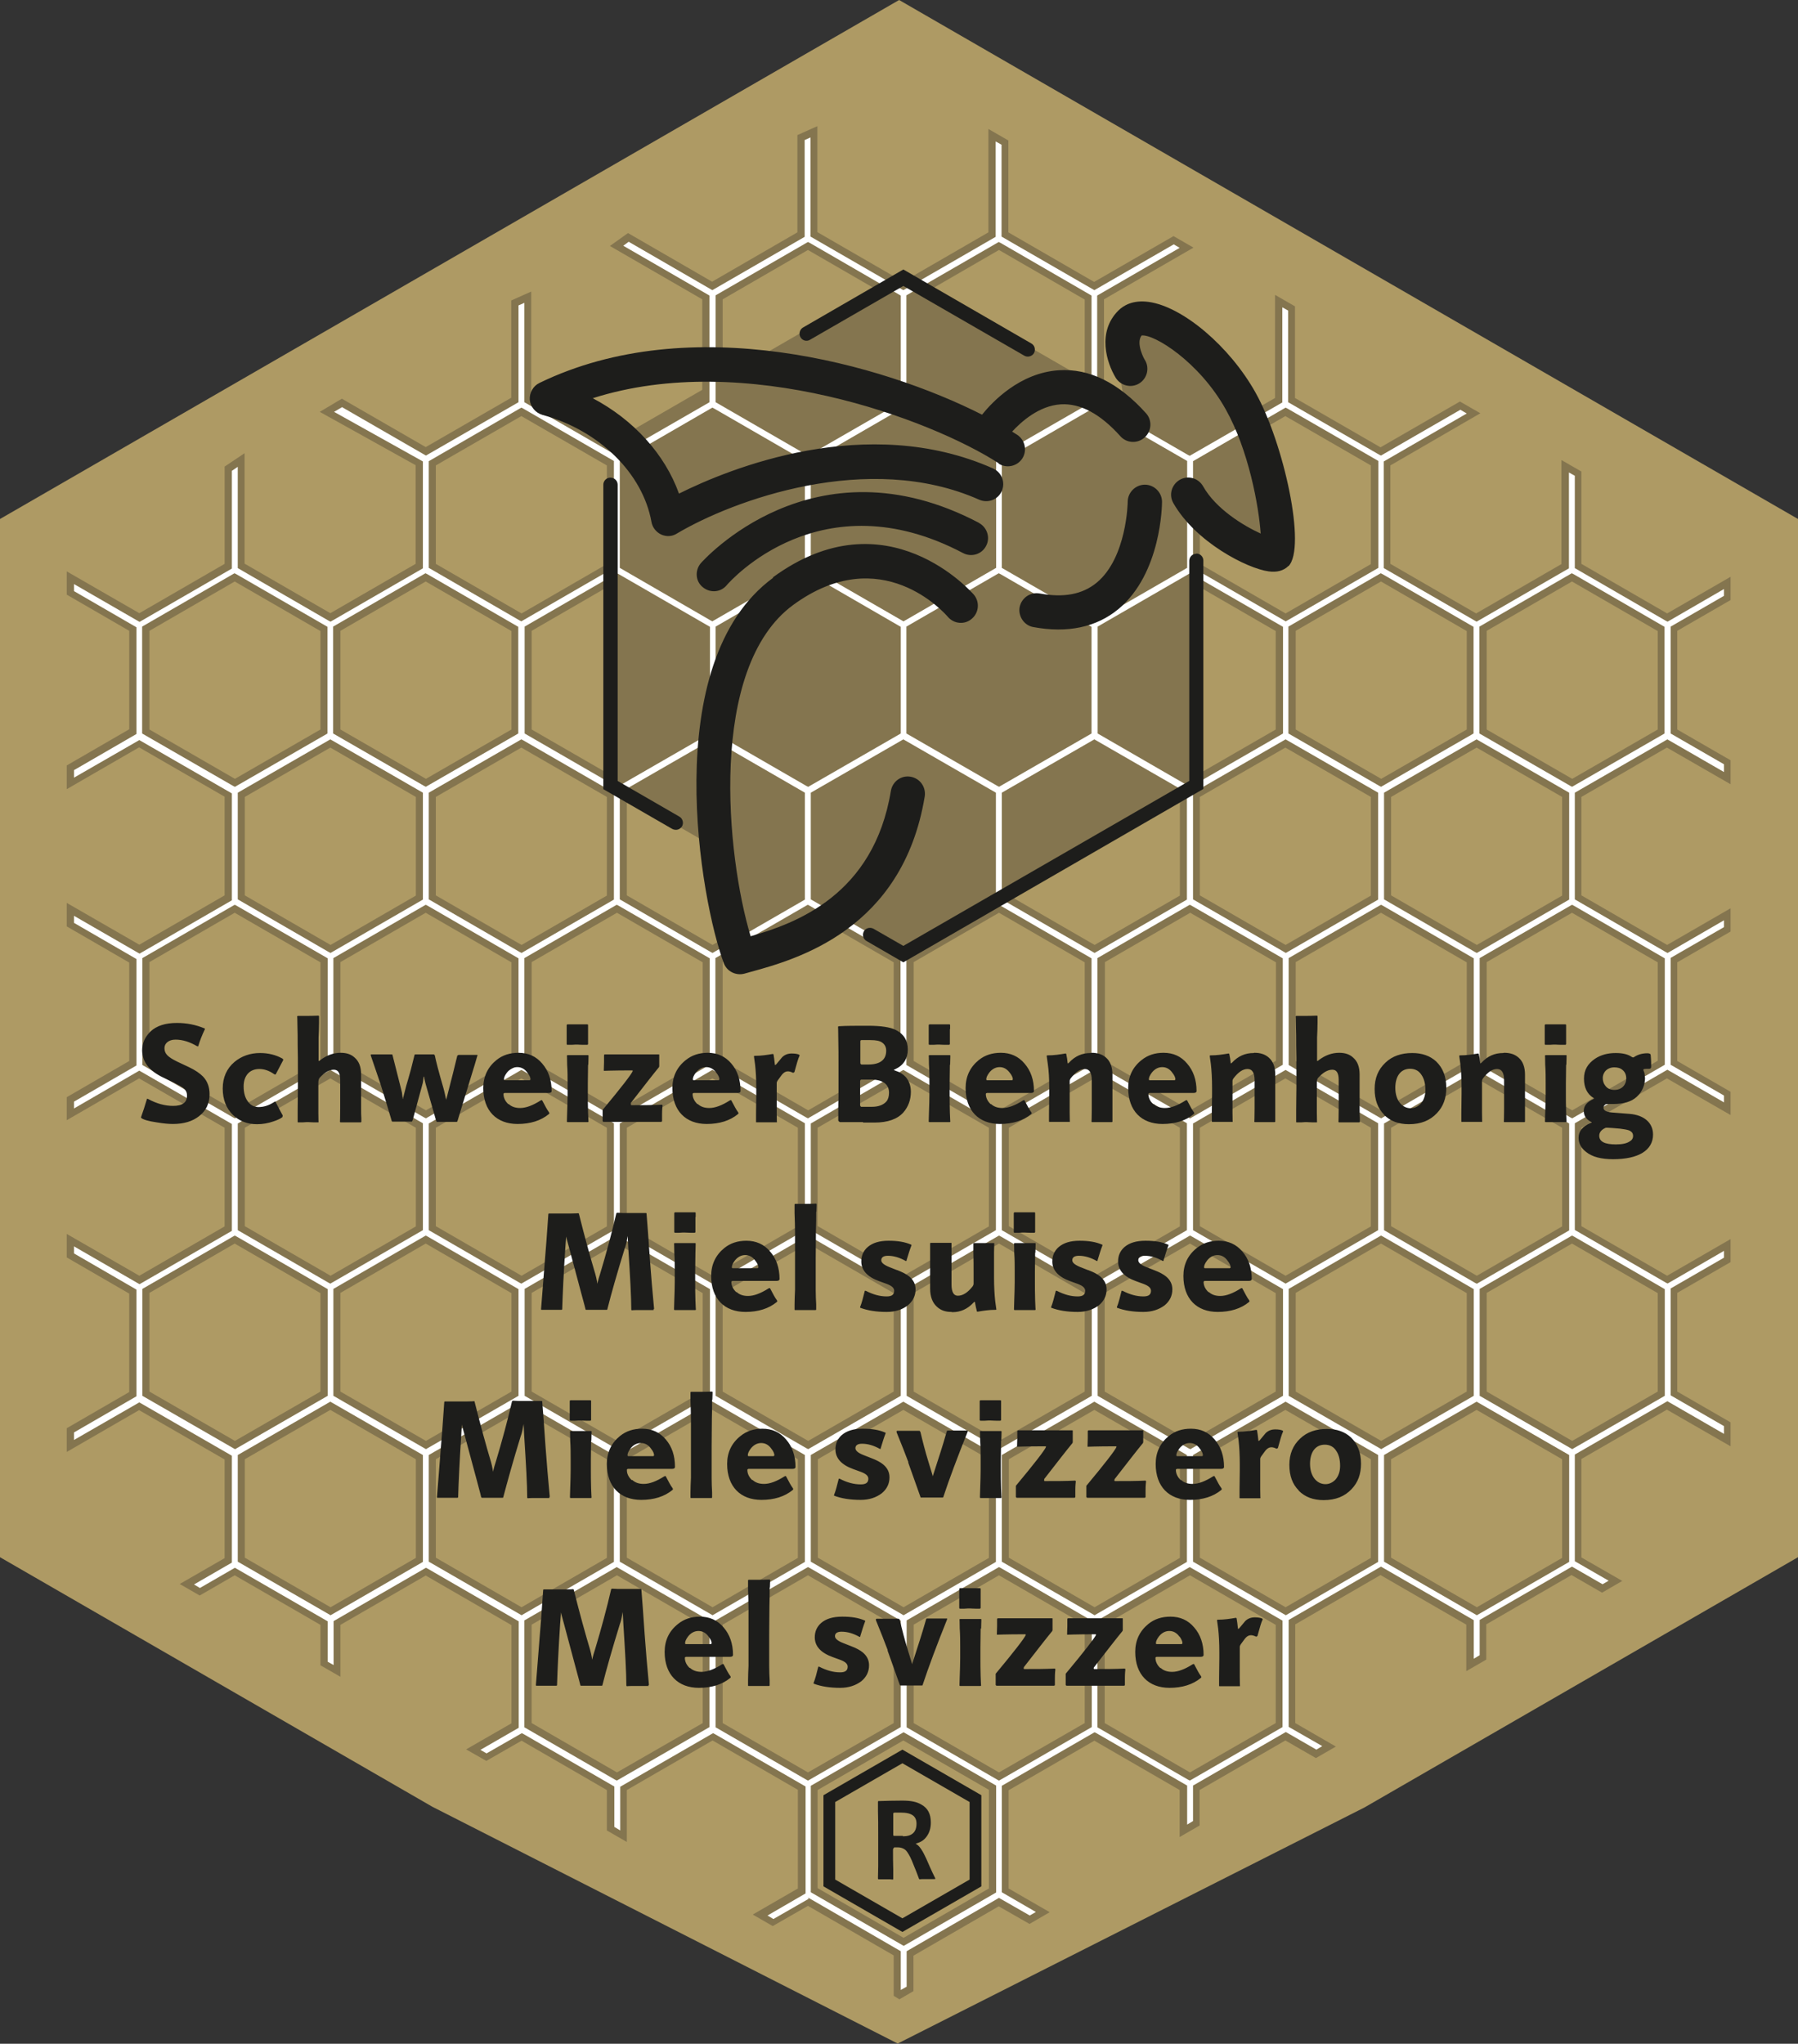
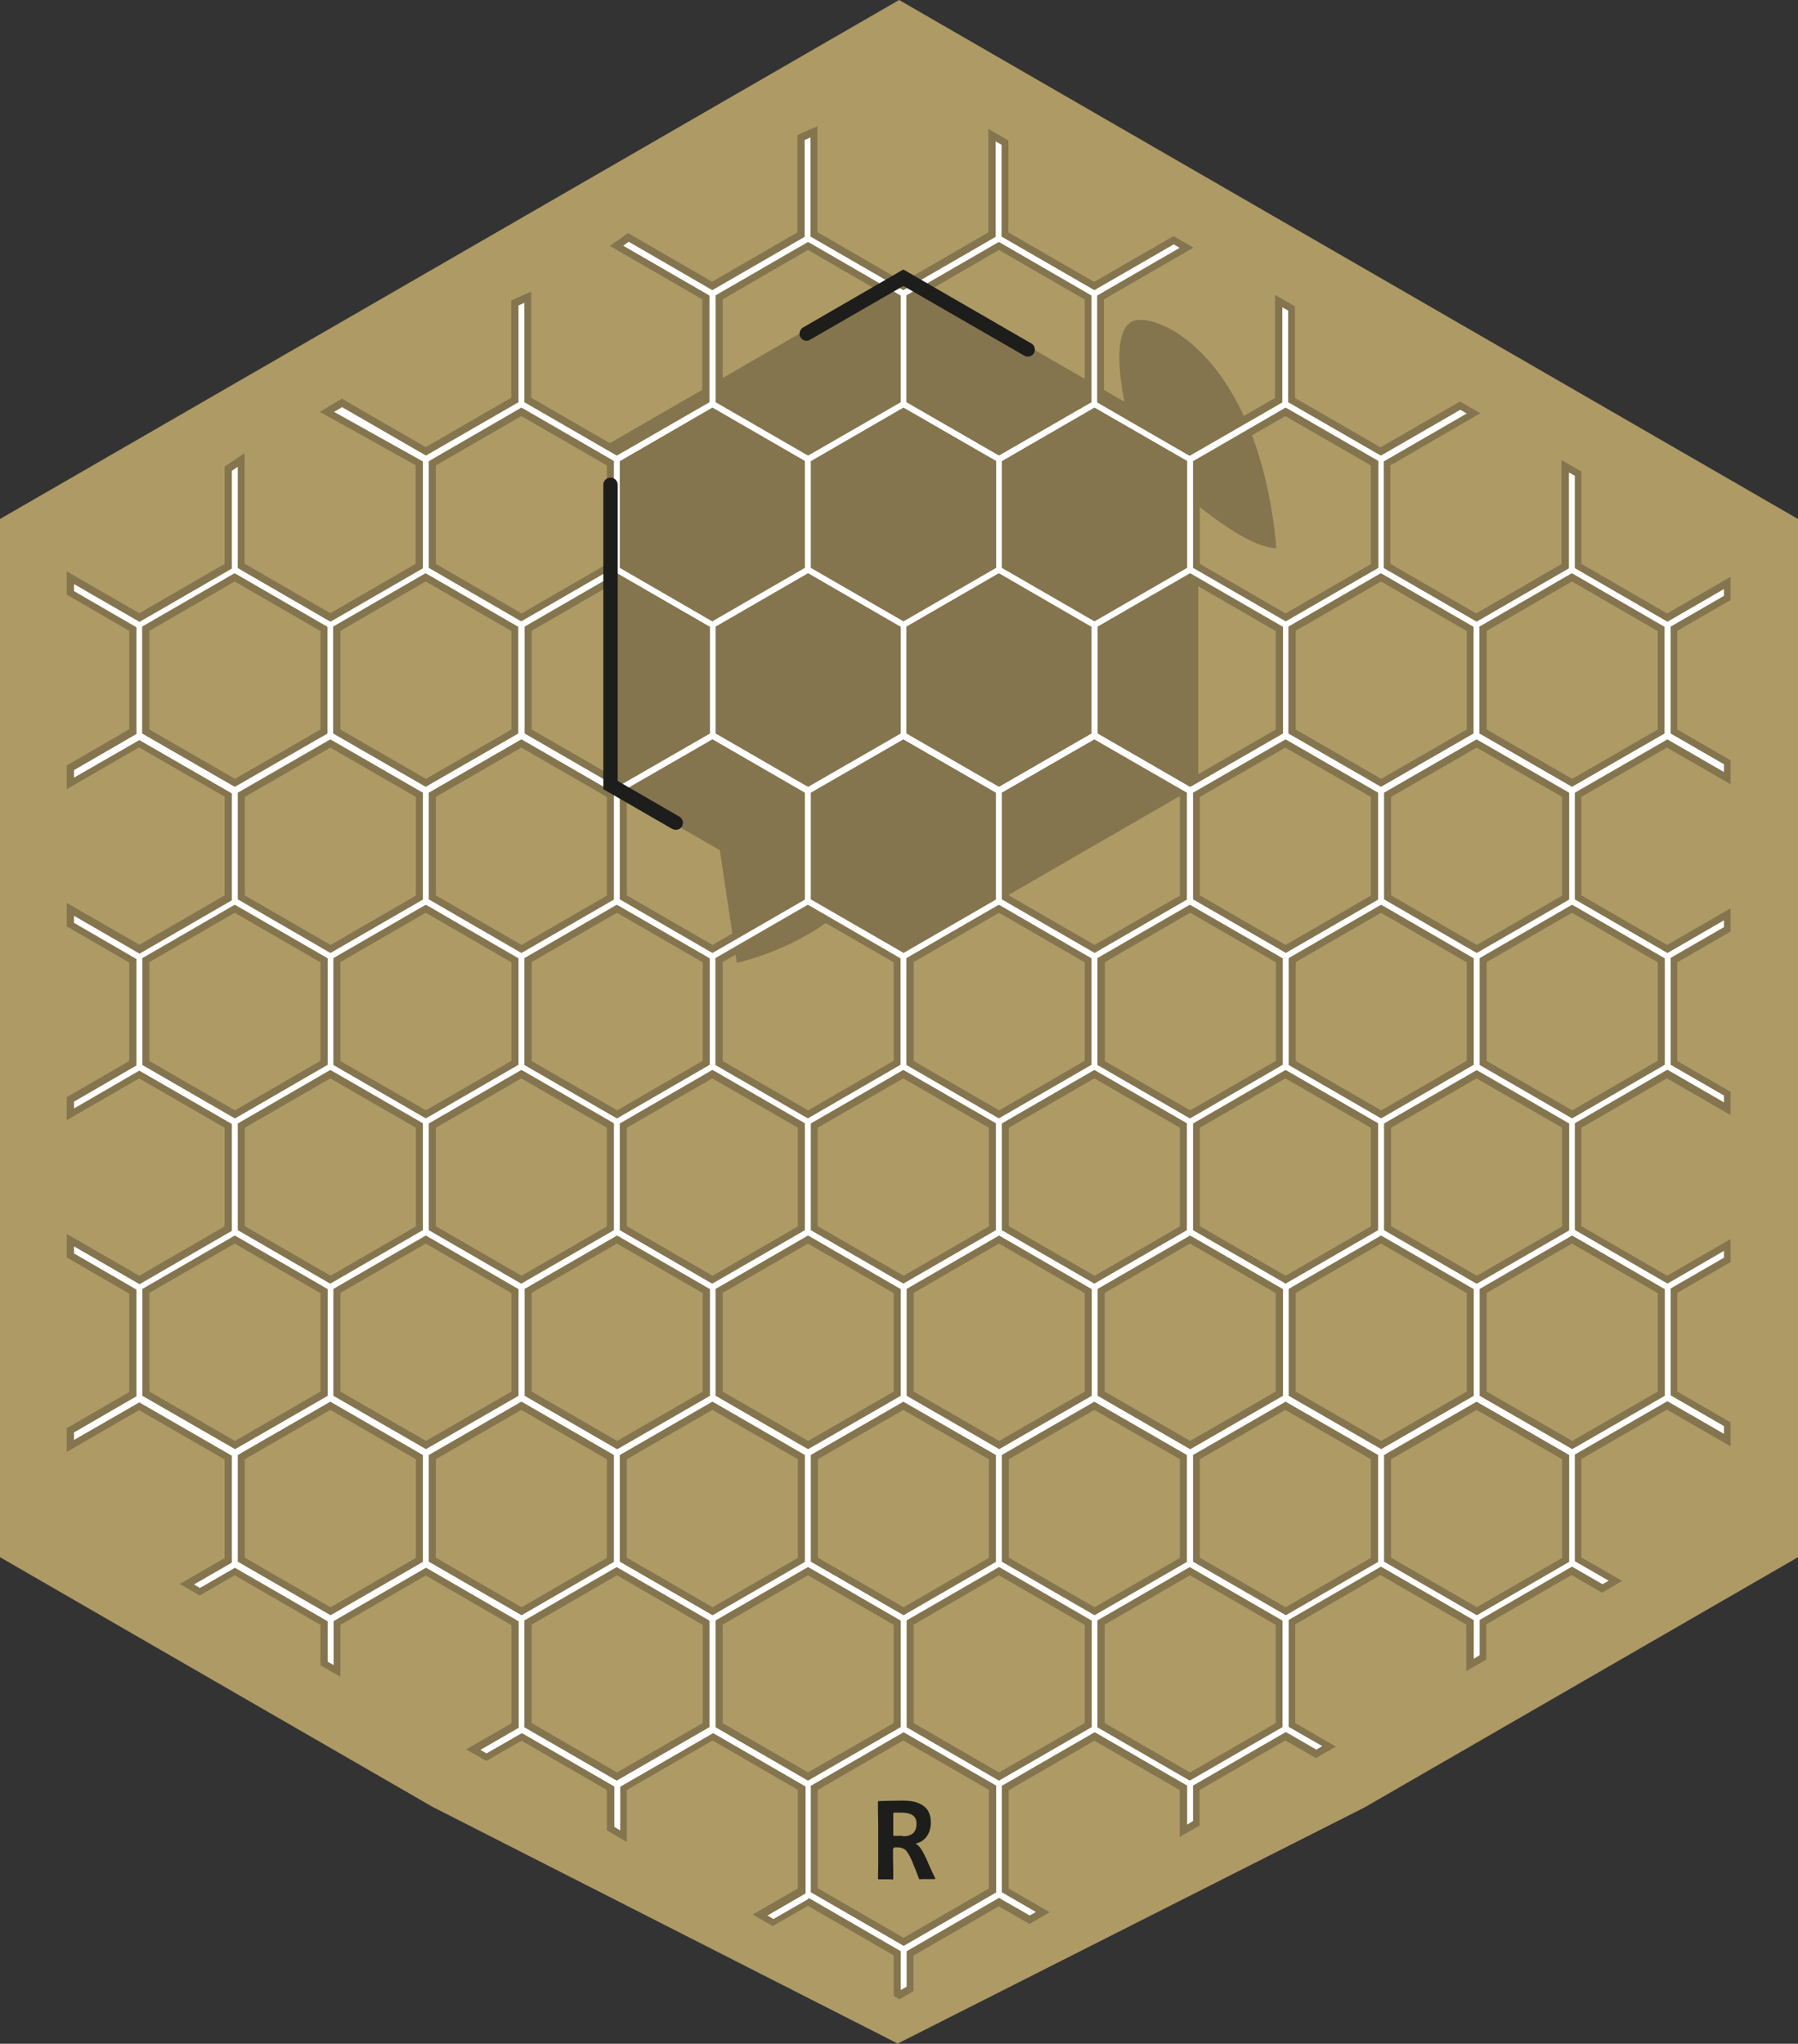
<svg xmlns="http://www.w3.org/2000/svg" id="Livello_2" data-name="Livello 2" viewBox="0 0 76.53 86.99">
  <rect x="0" y="0" width="76.53" height="86.99" fill="#333333" stroke="none" />
  <g id="Livello_1-2" data-name="Livello 1">
-     <path d="M51.26,65.01c-.27-.27-.4-.63-.4-1.09s.15-.83.46-1.12c.29-.28.68-.41,1.14-.41.42,0,.76.12,1.02.37.28.27.43.64.43,1.12,0,.44-.13.8-.4,1.08-.29.31-.68.47-1.19.47-.44,0-.79-.13-1.06-.4M51.74,63.87c0,.27.07.49.2.65.12.14.27.21.46.21.16,0,.3-.07.42-.19.13-.15.2-.34.2-.59s-.05-.47-.16-.63c-.11-.18-.28-.27-.49-.27-.41,0-.63.33-.63.82" fill="#1d1d1b" />
    <path d="M76.53,22.09L38.27,0,0,22.09v44.19l18.4,10.62,19.81,10.08,19.87-10.05,18.45-10.65V22.09Z" fill="#ae9a64" />
    <path d="M54.33,23.33c-.69-7.58-4.5-9.83-5.9-9.71-1.15.09-.75,2.58-.57,3.48l-9.43-5.44-12.57,7.26v14.51l4.78,2.76.72,4.79s2.3-.48,4.15-1.97l2.92,1.68,12.57-7.26v-11.9c.95.76,2.42,1.8,3.33,1.8" fill="#84754f" />
    <path d="M66.64,33.83v4.37l-3.78,2.18-3.8-2.19v-4.36l3.79-2.19,3.79,2.19ZM17.85,47.91v4.37l-3.78,2.18-3.8-2.19v-4.36l3.79-2.19,3.79,2.19ZM10.27,38.2v-4.36l3.79-2.19,3.79,2.19v4.37l-3.78,2.18-3.8-2.19ZM14.34,45.24v-4.37l3.78-2.18,3.8,2.19v4.36l-3.79,2.19-3.79-2.19ZM54.45,40.88v4.36l-3.79,2.19-3.79-2.19v-4.38l3.78-2.18,3.8,2.19ZM50.92,38.2v-4.36l3.79-2.19,3.79,2.19v4.37l-3.78,2.18-3.8-2.19ZM50.37,38.21l-3.78,2.18-3.8-2.19v-4.36l3.79-2.19,3.79,2.19v4.37ZM34.66,47.91l3.79-2.19,3.79,2.19v4.37l-3.78,2.18-3.8-2.19v-4.36ZM34.39,47.43l-3.79-2.19v-4.37l3.78-2.18,3.8,2.19v4.36l-3.79,2.19ZM38.74,45.24v-4.37l3.78-2.18,3.8,2.19v4.36l-3.79,2.19-3.79-2.19ZM46.32,31.13l-3.79,2.19-3.79-2.19v-4.38l3.78-2.18,3.8,2.2v4.36ZM42.24,33.83v4.37l-3.78,2.18-3.8-2.19v-4.36l3.79-2.19,3.79,2.19ZM38.19,31.13l-3.79,2.19-3.79-2.19v-4.38l3.78-2.18,3.8,2.2v4.36ZM34.11,33.83v4.37l-3.78,2.18-3.8-2.19v-4.36l3.79-2.19,3.79,2.19ZM30.06,40.88v4.36l-3.79,2.19-3.79-2.19v-4.37l3.78-2.18,3.8,2.19ZM30.06,31.13l-3.79,2.19-3.79-2.19v-4.38l3.78-2.18,3.8,2.2v4.36ZM25.98,33.83v4.37l-3.78,2.18-3.8-2.19v-4.36l3.79-2.19,3.79,2.19ZM18.4,47.91l3.79-2.19,3.79,2.19v4.37l-3.78,2.18-3.8-2.19v-4.36ZM22.48,54.95l3.78-2.18,3.8,2.19v4.36l-3.79,2.19-3.79-2.19v-4.38ZM26.53,52.27v-4.36l3.79-2.19,3.79,2.19v4.37l-3.78,2.18-3.8-2.19ZM30.61,54.95l3.78-2.18,3.8,2.19v4.36l-3.79,2.19-3.79-2.19v-4.38ZM34.66,62.02l3.79-2.19,3.79,2.19v4.37l-3.78,2.18-3.8-2.19v-4.36ZM38.74,59.32v-4.38l3.78-2.18,3.8,2.19v4.36l-3.79,2.19-3.79-2.19ZM42.79,52.27v-4.36l3.79-2.19,3.79,2.19v4.37l-3.78,2.18-3.8-2.19ZM46.87,54.95l3.78-2.18,3.8,2.19v4.36l-3.79,2.19-3.79-2.19v-4.38ZM50.92,52.27v-4.36l3.79-2.19,3.79,2.19v4.37l-3.78,2.18-3.8-2.19ZM55,45.24v-4.37l3.78-2.18,3.8,2.19v4.36l-3.79,2.19-3.79-2.19ZM59.06,47.91l3.79-2.19,3.79,2.19v4.37l-3.78,2.18-3.8-2.19v-4.36ZM62.58,26.77v4.36l-3.79,2.19-3.79-2.19v-4.38l3.78-2.18,3.8,2.2ZM50.92,19.72l3.79-2.19,3.79,2.19v4.37l-3.78,2.18-3.8-2.19v-4.36ZM54.45,26.77v4.36l-3.79,2.19-3.79-2.19v-4.38l3.78-2.18,3.8,2.19ZM50.37,19.72v4.37l-3.78,2.18-3.8-2.19v-4.36l3.79-2.19,3.79,2.19ZM38.74,12.65l3.78-2.18,3.8,2.19v4.36l-3.79,2.19-3.79-2.19v-4.37ZM42.24,19.72v4.37l-3.78,2.18-3.8-2.19v-4.36l3.79-2.19,3.79,2.19ZM30.61,12.65l3.78-2.18,3.8,2.19v4.36l-3.79,2.19-3.79-2.19v-4.37ZM34.11,19.72v4.37l-3.78,2.18-3.8-2.19v-4.36l3.79-2.19,3.79,2.19ZM18.4,19.72l3.79-2.19,3.79,2.19v4.37l-3.78,2.18-3.8-2.19v-4.36ZM21.92,26.77v4.36l-3.79,2.19-3.79-2.19v-4.38l3.78-2.18,3.8,2.2ZM13.92,17.53l3.93,2.19v4.37l-3.78,2.18-3.8-2.19v-4.51l-.55.36v4.15l-3.78,2.18-2.94-1.7v.65l2.66,1.54v4.36l-2.66,1.54v.67l2.93-1.69,3.79,2.19v4.37l-3.78,2.18-2.94-1.7v.65l2.66,1.54v4.36l-2.66,1.54v.64l2.93-1.69,3.79,2.19v4.37l-3.78,2.18-2.94-1.69v.65l2.66,1.54v4.36l-2.66,1.54v.66l2.93-1.69,3.79,2.19v4.37l-1.76,1.02.55.32,1.49-.86,3.8,2.19v1.71l.55.32v-2.04l3.78-2.18,3.8,2.19v4.36l-1.78,1.02.56.32,1.5-.86,3.78,2.19v1.72l.55.32v-2.04l3.8-2.19,3.78,2.19v4.37l-1.77,1.02.55.32,1.5-.86,3.8,2.19v1.72l.08.05.47-.27v-1.51l3.78-2.18,1.31.76.56-.32-1.6-.92v-4.36l3.8-2.19,3.78,2.19v1.83l.55-.32v-1.51l3.8-2.19,1.3.75.55-.32-1.58-.91v-4.37l3.78-2.18,3.8,2.19v1.81l.55-.32v-1.5l3.78-2.18,1.3.75.56-.32-1.59-.92v-4.36l3.79-2.19,2.56,1.48v-.67l-2.27-1.31v-4.38l2.27-1.31v-.64l-2.55,1.47-3.8-2.19v-4.36l3.79-2.19,2.56,1.48v-.64l-2.27-1.32v-4.37l2.27-1.31v-.64l-2.55,1.47-3.8-2.19v-4.36l3.79-2.19,2.56,1.48v-.67l-2.27-1.31v-4.38l2.27-1.31v-.64l-2.55,1.47-3.8-2.19v-3.93l-.55-.32v4.25l-3.78,2.18-3.8-2.19v-4.36l3.68-2.13-.57-.33-3.38,1.95-3.79-2.19v-3.9l-.55-.32v4.22l-3.79,2.19-3.79-2.19v-4.37l3.66-2.11-.55-.32-3.38,1.95-3.8-2.19v-3.91l-.55-.31v4.23l-3.78,2.18-3.8-2.19v-4.36l-.55.25v4.13l-3.78,2.18-3.57-2.06-.5.36,3.8,2.19v4.36l-3.79,2.19-3.79-2.19v-4.37l-.55.25v4.13l-3.79,2.19-3.57-2.06-.64.38ZM6.21,31.13v-4.38l3.78-2.18,3.8,2.19v4.36l-3.79,2.19-3.79-2.19ZM6.21,45.24v-4.37l3.78-2.18,3.8,2.19v4.36l-3.79,2.19-3.79-2.19ZM6.21,59.32v-4.38l3.78-2.18,3.8,2.19v4.36l-3.79,2.19-3.79-2.19ZM17.85,66.39l-3.78,2.18-3.8-2.19v-4.36l3.79-2.19,3.79,2.19v4.37ZM14.34,59.32v-4.38l3.78-2.18,3.8,2.19v4.36l-3.79,2.19-3.79-2.19ZM18.4,66.38v-4.36l3.79-2.19,3.79,2.19v4.37l-3.78,2.18-3.8-2.19ZM30.06,73.42l-3.8,2.19-3.78-2.18v-4.38l3.78-2.18,3.8,2.19v4.36ZM26.53,66.38v-4.36l3.79-2.19,3.79,2.19v4.37l-3.78,2.18-3.8-2.19ZM30.61,73.43v-4.38l3.78-2.18,3.8,2.19v4.36l-3.8,2.19-3.78-2.18ZM42.24,80.47l-3.78,2.18-3.8-2.19v-4.36l3.8-2.19,3.79,2.19v4.37ZM46.32,73.42l-3.8,2.19-3.78-2.18v-4.38l3.78-2.18,3.8,2.19v4.36ZM42.79,66.38v-4.36l3.79-2.19,3.79,2.19v4.37l-3.78,2.18-3.8-2.19ZM54.45,73.42l-3.8,2.19-3.78-2.18v-4.38l3.78-2.18,3.8,2.19v4.36ZM58.51,66.39l-3.78,2.18-3.8-2.19v-4.36l3.79-2.19,3.79,2.19v4.37ZM55,59.32v-4.38l3.78-2.18,3.8,2.19v4.36l-3.79,2.19-3.79-2.19ZM66.64,66.39l-3.78,2.18-3.8-2.19v-4.36l3.79-2.19,3.79,2.19v4.37ZM70.71,54.96v4.36l-3.79,2.19-3.79-2.19v-4.38l3.78-2.18,3.8,2.19ZM70.71,40.88v4.36l-3.79,2.19-3.79-2.19v-4.37l3.78-2.18,3.8,2.19ZM70.71,31.13l-3.79,2.19-3.79-2.19v-4.38l3.78-2.18,3.8,2.2v4.36Z" fill="#fff" />
    <path d="M38.27,85.09l-.23-.14v-1.72l-3.65-2.11-1.5.86-.85-.49,1.92-1.11v-4.2l-3.63-2.1-3.65,2.11v2.21l-.85-.49v-1.72l-3.63-2.1-1.5.86-.86-.49,1.93-1.11v-4.18l-3.65-2.11-3.63,2.1v2.21l-.85-.49v-1.72l-3.65-2.11-1.49.86-.85-.49,1.91-1.1v-4.2l-3.64-2.1-3.08,1.78v-1.01l2.66-1.54v-4.19l-2.66-1.54v-1l3.09,1.78,3.63-2.1v-4.2l-3.64-2.1-3.08,1.78v-.98l2.66-1.54v-4.19l-2.66-1.54v-1l3.09,1.78,3.63-2.1v-4.2l-3.64-2.1-3.08,1.78v-1.01l2.66-1.54v-4.19l-2.66-1.54v-.99l3.09,1.78,3.63-2.1v-4.14l.85-.57v4.7l3.65,2.11,3.63-2.1v-4.2l-4.08-2.27.94-.56,3.57,2.06,3.64-2.1v-4.14l.85-.38v4.52l3.64,2.1,3.64-2.1v-4.19l-3.93-2.27.77-.55,3.58,2.07,3.63-2.1v-4.14l.85-.38v4.51l3.65,2.11,3.63-2.1v-4.4l.85.49v3.91l3.65,2.11,3.38-1.95.85.49-3.81,2.2v4.2l3.64,2.1,3.64-2.1v-4.39l.85.49v3.9l3.64,2.1,3.38-1.95.87.5-3.83,2.22v4.19l3.65,2.11,3.63-2.1v-4.43l.85.49v3.93l3.65,2.11,2.7-1.56v.99l-2.27,1.31v4.2l2.27,1.31v1.02l-2.71-1.56-3.64,2.1v4.19l3.65,2.11,2.7-1.56v.99l-2.27,1.31v4.2l2.27,1.31v.99l-2.71-1.56-3.64,2.1v4.19l3.65,2.11,2.7-1.56v.98l-2.27,1.31v4.2l2.27,1.31v1.02l-2.71-1.56-3.64,2.1v4.19l1.74,1-.86.5-1.3-.75-3.63,2.1v1.5l-.85.49v-1.98l-3.65-2.11-3.63,2.1v4.2l1.73,1-.85.49-1.3-.75-3.65,2.11v1.51l-.85.49v-2l-3.63-2.1-3.65,2.11v4.18l1.75,1.01-.86.5-1.31-.75-3.63,2.1v1.51l-.62.36ZM34.39,80.77l.08.04,3.87,2.24v1.65l.25-.14v-1.51l3.93-2.27,1.31.75.26-.15-1.45-.84v-4.53l3.95-2.28.08.04,3.86,2.23v1.66l.25-.15v-1.51l3.95-2.28,1.3.75.25-.15-1.43-.82v-4.55l3.93-2.27,3.95,2.28v1.64l.25-.15v-1.5l3.93-2.27,1.3.75.26-.15-1.44-.83v-4.54l3.94-2.27,2.41,1.39v-.33l-2.27-1.31v-4.55l2.27-1.31v-.29l-2.4,1.39-.08-.04-3.87-2.24v-4.54l3.94-2.28,2.41,1.39v-.29l-2.27-1.31v-4.55l2.27-1.31v-.29l-2.4,1.39-.08-.04-3.87-2.24v-4.54l3.94-2.27,2.41,1.39v-.33l-2.27-1.31v-4.55l2.27-1.31v-.29l-2.4,1.39-.08-.04-3.87-2.24v-3.93l-.25-.14v4.08l-3.93,2.27-3.95-2.28v-4.54l3.53-2.04-.27-.16-3.38,1.95-.08-.04-3.87-2.23v-3.9l-.25-.14v4.05l-3.94,2.27-.08-.04-3.86-2.23v-4.55l3.51-2.03-.25-.15-3.38,1.95-3.95-2.28v-3.91l-.25-.14v4.06l-3.93,2.27-3.95-2.28v-4.22l-.25.11v4.12l-3.93,2.27-3.56-2.06-.23.17,3.67,2.12v4.54l-3.94,2.27-.08-.04-3.86-2.23v-4.23l-.25.11v4.12l-3.94,2.27-3.57-2.06-.34.2,3.78,2.11v4.55l-3.93,2.27-.08-.04-3.87-2.24v-4.31l-.25.17v4.16l-3.93,2.27-2.79-1.61v.3l2.66,1.54v4.54l-2.66,1.54v.32l2.78-1.6,3.94,2.27v4.55l-3.93,2.27-2.79-1.61v.3l2.66,1.54v4.53l-2.66,1.54v.29l2.78-1.61,3.94,2.27v4.55l-3.93,2.27-2.79-1.61v.3l2.66,1.54v4.54l-2.66,1.54v.32l2.78-1.6,3.94,2.27v4.55l-1.61.93.25.15,1.49-.86,3.95,2.28v1.72l.25.14v-1.87l3.93-2.27.08.04,3.87,2.24v4.53l-1.63.94.26.15,1.5-.86.08.04,3.86,2.23v1.72l.25.15v-1.86l3.95-2.28.08.04,3.86,2.23v4.55l-1.62.94.25.15,1.5-.86ZM38.46,82.82l-3.95-2.28v-4.53l3.95-2.28,3.94,2.27v4.55l-3.93,2.27ZM34.81,80.37l3.65,2.11,3.63-2.1v-4.2l-3.64-2.1-3.65,2.11v4.18ZM42.52,75.79l-3.93-2.27v-4.55l3.93-2.27.08.04,3.87,2.24v4.53l-3.95,2.28ZM38.89,73.34l3.63,2.1,3.65-2.1v-4.18l-3.65-2.11-3.63,2.1v4.2ZM34.39,75.79l-3.93-2.27v-4.55l3.93-2.27.08.04,3.87,2.24v4.53l-3.95,2.28ZM30.76,73.34l3.63,2.1,3.65-2.1v-4.18l-3.65-2.11-3.63,2.1v4.2ZM26.26,75.79l-.08-.04-3.86-2.23v-4.55l3.93-2.27,3.95,2.28v4.53l-3.95,2.28ZM22.63,73.34l3.63,2.1,3.65-2.1v-4.18l-3.65-2.11-3.63,2.1v4.2ZM50.65,75.79l-.08-.04-3.86-2.23v-4.55l3.93-2.27,3.95,2.28v4.53l-3.95,2.28ZM47.02,73.34l3.63,2.1,3.65-2.1v-4.18l-3.65-2.11-3.63,2.1v4.2ZM62.86,68.75l-3.95-2.28v-4.54l3.94-2.27,3.94,2.27v4.55l-3.93,2.27ZM59.21,66.3l3.65,2.11,3.63-2.1v-4.2l-3.64-2.1-3.64,2.1v4.19ZM30.33,68.75l-3.95-2.28v-4.54l3.94-2.27.08.04,3.86,2.23v4.55l-3.93,2.27ZM26.68,66.3l3.65,2.11,3.63-2.1v-4.2l-3.64-2.1-3.64,2.1v4.19ZM22.2,68.75l-3.95-2.28v-4.54l3.94-2.27.08.04,3.86,2.23v4.55l-3.93,2.27ZM18.55,66.3l3.65,2.11,3.63-2.1v-4.2l-3.64-2.1-3.64,2.1v4.19ZM54.73,68.75l-3.95-2.28v-4.54l3.94-2.27,3.94,2.27v4.55l-3.93,2.27ZM51.07,66.3l3.65,2.11,3.63-2.1v-4.2l-3.64-2.1-3.64,2.1v4.19ZM46.59,68.75l-3.95-2.28v-4.54l3.94-2.27,3.94,2.27v4.55l-3.93,2.27ZM42.94,66.3l3.65,2.11,3.63-2.1v-4.2l-3.64-2.1-3.64,2.1v4.19ZM14.07,68.75l-3.95-2.28v-4.54l3.94-2.27,3.94,2.27v4.55l-3.93,2.27ZM10.42,66.3l3.65,2.11,3.63-2.1v-4.2l-3.64-2.1-3.64,2.1v4.19ZM38.46,68.75l-3.95-2.28v-4.54l3.94-2.27,3.94,2.27v4.55l-3.93,2.27ZM34.81,66.3l3.65,2.11,3.63-2.1v-4.2l-3.64-2.1-3.64,2.1v4.19ZM66.92,61.68l-3.94-2.27v-4.55l3.93-2.27.08.04,3.87,2.24v4.54l-3.94,2.27ZM63.28,59.23l3.64,2.1,3.64-2.1v-4.19l-3.65-2.11-3.63,2.1v4.2ZM58.79,61.68l-3.94-2.27v-4.55l3.93-2.27.08.04,3.87,2.24v4.54l-3.94,2.27ZM55.15,59.23l3.64,2.1,3.64-2.1v-4.19l-3.65-2.11-3.63,2.1v4.2ZM42.53,61.68l-3.94-2.27v-4.55l3.93-2.27.08.04,3.87,2.24v4.54l-3.94,2.27ZM38.89,59.23l3.64,2.1,3.64-2.1v-4.19l-3.65-2.11-3.63,2.1v4.2ZM26.27,61.68l-.08-.04-3.86-2.23v-4.55l3.93-2.27.08.04,3.88,2.24v4.54l-3.94,2.27ZM22.63,59.23l3.64,2.1,3.64-2.1v-4.19l-3.65-2.11-3.63,2.1v4.2ZM18.13,61.68l-3.94-2.27v-4.55l3.93-2.27.08.04,3.87,2.24v4.54l-3.94,2.27ZM14.49,59.23l3.64,2.1,3.64-2.1v-4.19l-3.65-2.11-3.63,2.1v4.2ZM50.66,61.68l-.08-.04-3.86-2.23v-4.55l3.93-2.27.08.04,3.88,2.24v4.54l-3.94,2.27ZM47.02,59.23l3.64,2.1,3.64-2.1v-4.19l-3.65-2.11-3.63,2.1v4.2ZM34.4,61.68l-.08-.04-3.86-2.23v-4.55l3.93-2.27.08.04,3.87,2.24v4.54l-3.94,2.27ZM30.76,59.23l3.64,2.1,3.64-2.1v-4.19l-3.65-2.11-3.63,2.1v4.2ZM10,61.68l-3.94-2.27v-4.55l3.93-2.27.08.04,3.88,2.24v4.54l-3.94,2.27ZM6.36,59.23l3.64,2.1,3.64-2.1v-4.19l-3.65-2.11-3.63,2.1v4.2ZM62.86,54.64l-.08-.04-3.87-2.24v-4.54l3.94-2.27.08.04,3.86,2.23v4.55l-3.93,2.27ZM59.21,52.19l3.65,2.11,3.63-2.1v-4.2l-3.64-2.1-3.64,2.1v4.19ZM30.33,54.64l-.08-.04-3.87-2.24v-4.54l3.94-2.28.08.04,3.86,2.23v4.55l-3.93,2.27ZM26.68,52.19l3.65,2.11,3.63-2.1v-4.2l-3.64-2.1-3.64,2.1v4.19ZM22.2,54.64l-.08-.04-3.87-2.24v-4.54l3.94-2.28.08.04,3.86,2.23v4.55l-3.93,2.27ZM18.55,52.19l3.65,2.11,3.63-2.1v-4.2l-3.64-2.1-3.64,2.1v4.19ZM54.73,54.64l-3.95-2.28v-4.54l3.94-2.28,3.94,2.27v4.55l-3.93,2.27ZM51.07,52.19l3.65,2.11,3.63-2.1v-4.2l-3.64-2.1-3.64,2.1v4.19ZM46.59,54.64l-3.95-2.28v-4.54l3.94-2.28,3.94,2.27v4.55l-3.93,2.27ZM42.94,52.19l3.65,2.11,3.63-2.1v-4.2l-3.64-2.1-3.64,2.1v4.19ZM14.07,54.64l-.08-.04-3.87-2.24v-4.54l3.94-2.28,3.94,2.27v4.55l-3.93,2.27ZM10.42,52.19l3.65,2.11,3.63-2.1v-4.2l-3.64-2.1-3.64,2.1v4.19ZM38.46,54.64l-3.95-2.28v-4.54l3.94-2.28,3.94,2.27v4.55l-3.93,2.27ZM34.81,52.19l3.65,2.11,3.63-2.1v-4.2l-3.64-2.1-3.65,2.1v4.19ZM66.92,47.6l-.08-.04-3.86-2.23v-4.55l3.93-2.27.08.04,3.87,2.24v4.53l-3.94,2.28ZM63.28,45.16l3.64,2.1,3.64-2.11v-4.19l-3.65-2.11-3.63,2.1v4.2ZM58.79,47.6l-.08-.04-3.86-2.23v-4.55l3.93-2.27.08.04,3.87,2.24v4.53l-3.94,2.28ZM55.15,45.16l3.64,2.1,3.64-2.11v-4.19l-3.65-2.11-3.63,2.1v4.2ZM42.52,47.6l-.08-.04-3.86-2.23v-4.55l3.93-2.27.08.04,3.87,2.24v4.53l-3.94,2.28ZM38.89,45.16l3.64,2.1,3.64-2.11v-4.19l-3.65-2.11-3.63,2.1v4.2ZM34.39,47.6l-.08-.04-3.86-2.23v-4.55l3.93-2.27.08.04,3.87,2.24v4.53l-3.94,2.28ZM30.76,45.16l3.64,2.1,3.64-2.11v-4.19l-3.65-2.11-3.63,2.1v4.2ZM26.26,47.6l-.08-.04-3.86-2.23v-4.55l3.93-2.27.08.04,3.88,2.24v4.53l-3.94,2.28ZM22.63,45.16l3.64,2.1,3.64-2.11v-4.19l-3.65-2.11-3.63,2.1v4.2ZM18.13,47.6l-.08-.04-3.86-2.23v-4.55l3.93-2.27.08.04,3.87,2.24v4.53l-3.94,2.28ZM14.49,45.16l3.64,2.1,3.64-2.11v-4.19l-3.65-2.11-3.63,2.1v4.2ZM50.65,47.6l-.08-.04-3.86-2.23v-4.55l3.93-2.27.08.04,3.88,2.24v4.53l-3.94,2.28ZM47.02,45.16l3.64,2.1,3.65-2.11v-4.19l-3.65-2.11-3.63,2.1v4.2ZM10,47.6l-.08-.04-3.86-2.23v-4.55l3.93-2.27.08.04,3.88,2.24v4.53l-3.94,2.28ZM6.36,45.16l3.64,2.1,3.64-2.11v-4.19l-3.65-2.11-3.63,2.1v4.2ZM62.86,40.56l-.08-.04-3.87-2.24v-4.54l3.94-2.27,3.94,2.27v4.55l-3.93,2.27ZM59.21,38.11l3.65,2.11,3.63-2.1v-4.2l-3.64-2.1-3.64,2.1v4.19ZM30.33,40.56l-.08-.04-3.87-2.24v-4.54l3.94-2.27.08.04,3.86,2.23v4.55l-3.93,2.27ZM26.68,38.11l3.65,2.11,3.63-2.1v-4.2l-3.64-2.1-3.64,2.1v4.19ZM22.2,40.56l-.08-.04-3.87-2.24v-4.54l3.94-2.27.08.04,3.86,2.23v4.55l-3.93,2.27ZM18.55,38.11l3.65,2.11,3.63-2.1v-4.2l-3.64-2.1-3.64,2.1v4.19ZM54.73,40.56l-3.95-2.28v-4.54l3.94-2.27,3.94,2.27v4.55l-3.93,2.27ZM51.07,38.11l3.65,2.11,3.63-2.1v-4.2l-3.64-2.1-3.64,2.1v4.19ZM46.59,40.56l-3.95-2.28v-4.54l3.94-2.27,3.94,2.27v4.55l-3.93,2.27ZM42.94,38.11l3.65,2.11,3.63-2.1v-4.2l-3.64-2.1-3.64,2.1v4.19ZM14.07,40.56l-.08-.04-3.87-2.24v-4.54l3.94-2.27,3.94,2.27v4.55l-3.93,2.27ZM10.42,38.11l3.65,2.11,3.63-2.1v-4.2l-3.64-2.1-3.64,2.1v4.19ZM38.46,40.56l-3.95-2.28v-4.54l3.94-2.27,3.94,2.27v4.55l-3.93,2.27ZM34.81,38.11l3.65,2.11,3.63-2.1v-4.2l-3.64-2.1-3.64,2.1v4.19ZM66.92,33.49l-.08-.04-3.87-2.23v-4.55l3.93-2.27.08.04,3.87,2.24v4.54l-3.94,2.27ZM63.28,31.05l3.64,2.1,3.64-2.1v-4.19l-3.65-2.11-3.63,2.1v4.2ZM58.79,33.49l-.08-.04-3.87-2.23v-4.55l3.93-2.27.08.04,3.87,2.24v4.54l-3.94,2.27ZM55.15,31.05l3.64,2.1,3.64-2.1v-4.19l-3.65-2.11-3.63,2.1v4.2ZM42.53,33.49l-.08-.04-3.87-2.23v-4.55l3.93-2.27.08.04,3.87,2.24v4.54l-3.94,2.27ZM38.89,31.05l3.64,2.1,3.64-2.1v-4.19l-3.65-2.11-3.63,2.1v4.2ZM26.27,33.49l-.08-.04-3.86-2.23v-4.55l3.93-2.27.08.04,3.88,2.24v4.54l-3.94,2.27ZM22.63,31.05l3.64,2.1,3.64-2.1v-4.19l-3.65-2.11-3.63,2.1v4.2ZM18.13,33.49l-.08-.04-3.87-2.23v-4.55l3.93-2.27.08.04,3.87,2.24v4.54l-3.94,2.27ZM14.49,31.05l3.64,2.1,3.64-2.1v-4.19l-3.65-2.11-3.63,2.1v4.2ZM50.66,33.49l-.08-.04-3.86-2.23v-4.55l3.93-2.27.08.04,3.88,2.24v4.54l-3.94,2.27ZM47.02,31.05l3.64,2.1,3.64-2.1v-4.19l-3.65-2.11-3.63,2.1v4.2ZM34.4,33.49l-.08-.04-3.86-2.23v-4.55l3.93-2.27.08.04,3.87,2.24v4.54l-3.94,2.27ZM30.76,31.05l3.64,2.1,3.64-2.1v-4.19l-3.65-2.11-3.63,2.1v4.2ZM10,33.49l-.08-.04-3.87-2.23v-4.55l3.93-2.27.08.04,3.88,2.24v4.54l-3.94,2.27ZM6.36,31.05l3.64,2.1,3.64-2.1v-4.19l-3.65-2.11-3.63,2.1v4.2ZM30.33,26.45l-.08-.04-3.87-2.24v-4.54l3.94-2.28.08.04,3.86,2.23v4.55l-3.93,2.27ZM26.68,24l3.65,2.11,3.63-2.1v-4.2l-3.64-2.1-3.64,2.1v4.19ZM22.2,26.45l-.08-.04-3.87-2.24v-4.54l3.94-2.28.08.04,3.86,2.23v4.55l-3.93,2.27ZM18.55,24l3.65,2.11,3.63-2.1v-4.2l-3.64-2.1-3.64,2.1v4.19ZM54.73,26.45l-3.95-2.28v-4.54l3.94-2.28.08.04,3.87,2.23v4.55l-3.93,2.27ZM51.07,24l3.65,2.11,3.63-2.1v-4.2l-3.64-2.1-3.64,2.1v4.19ZM46.59,26.45l-3.95-2.28v-4.54l3.94-2.28.08.04,3.87,2.23v4.55l-3.93,2.27ZM42.94,24l3.65,2.11,3.63-2.1v-4.2l-3.64-2.1-3.64,2.1v4.19ZM38.46,26.45l-3.95-2.28v-4.54l3.94-2.28.08.04,3.87,2.23v4.55l-3.93,2.27ZM34.81,24l3.65,2.11,3.63-2.1v-4.2l-3.64-2.1-3.64,2.1v4.19ZM42.53,19.39l-.08-.04-3.87-2.23v-4.55l3.93-2.27.08.04,3.87,2.24v4.54l-3.94,2.27ZM38.89,16.94l3.64,2.1,3.64-2.1v-4.19l-3.65-2.11-3.63,2.1v4.2ZM34.4,19.39l-.08-.04-3.86-2.23v-4.55l3.93-2.27.08.04,3.87,2.24v4.54l-3.94,2.27ZM30.76,16.94l3.64,2.1,3.64-2.1v-4.19l-3.65-2.11-3.63,2.1v4.2Z" fill="#84754f" />
-     <path d="M54.84,24.09c-.2.2-.49.28-.84.23-.91-.12-3.11-1.24-4.06-2.91-.2-.35-.07-.79.28-.99.35-.2.79-.07.99.28.54.96,1.72,1.68,2.45,2.01-.08-1.15-.51-3.55-1.49-5.29-1.13-2.02-3.05-3.21-3.58-3.14-.26.34.13,1.04.14,1.04h0c.21.34.1.79-.24,1-.34.21-.79.1-1-.24-.39-.64-.8-1.95.11-2.86.22-.22.62-.46,1.29-.37,1.45.2,3.45,1.89,4.55,3.86,1.2,2.14,2.18,6.61,1.4,7.39M48.73,20.63c-.4,0-.73.33-.73.73h0s-.03,2.37-1.32,3.44c-.61.5-1.4.65-2.43.46-.4-.07-.77.19-.85.58-.07.39.19.78.58.85,1.46.27,2.69.01,3.63-.77,1.82-1.52,1.85-4.43,1.85-4.56,0-.4-.33-.73-.73-.73M42.5,19.73c.34.22.79.12,1.01-.21.22-.34.12-.79-.21-1.01-.07-.05-.15-.09-.22-.14.39-.42,1.14-1.1,2.07-1.16.83-.05,1.68.4,2.54,1.36.27.3.73.32,1.03.05.3-.27.33-.73.06-1.03-1.17-1.3-2.42-1.92-3.72-1.83-1.65.11-2.82,1.34-3.26,1.89-4.24-2.15-12.39-4.48-18.84-1.35-.27.13-.43.42-.41.72.03.3.24.55.54.64,2.4.65,4.27,2.48,4.64,4.56.04.23.2.43.41.53.22.1.47.09.67-.04,2.39-1.42,8.15-3.54,12.87-1.44.37.16.8,0,.96-.37.16-.37,0-.79-.37-.96-5.37-2.39-11.23,0-13.37,1.07-.6-1.68-1.94-3.15-3.67-4.06,6.48-2.07,14.41.91,17.28,2.77M41.68,22.26c-7.08-3.73-11.8,1.66-11.85,1.71-.26.31-.23.77.08,1.02.31.26.76.23,1.02-.08h0c.16-.19,4.03-4.55,10.06-1.37.36.19.8.05.98-.3.19-.35.05-.79-.3-.98M40.36,26.26h0s0,0,0,0h0ZM32.91,24.59c-4.94,3.62-3.07,13.84-2.1,16.41.13.35.52.54.88.44l.25-.07c1.94-.53,6.48-1.78,7.42-7.47.06-.4-.2-.77-.6-.84-.4-.07-.77.2-.84.6-.73,4.44-4.05,5.64-5.97,6.19-1.03-3.41-1.83-11.43,1.81-14.1,3.74-2.74,6.45.35,6.58.5.26.31.72.35,1.02.09.31-.26.35-.72.09-1.03-.04-.04-3.7-4.3-8.56-.73" fill="#1d1d1b" />
    <path d="M28.92,34.76l-2.63-1.52v-12.61c0-.17-.14-.3-.31-.3s-.3.14-.3.3v12.96l2.93,1.69c.15.08.33.04.42-.11.08-.14.03-.33-.11-.41" fill="#1d1d1b" />
-     <path d="M50.92,23.57c-.17,0-.3.14-.3.3v9.37l-12.17,7.02-1.27-.73c-.15-.08-.33-.03-.41.11-.08.15-.03.33.11.41l1.57.91,12.77-7.38v-9.72c0-.17-.14-.3-.3-.3" fill="#1d1d1b" />
    <path d="M43.6,15.14c.14.08.33.03.41-.11.08-.15.03-.33-.11-.41l-5.45-3.15-4.27,2.47c-.14.08-.19.27-.11.41.08.15.27.2.41.11l3.97-2.29,5.15,2.97Z" fill="#1d1d1b" />
-     <path d="M8.06,45.43c.25.12.44.25.58.39.19.2.28.45.28.75,0,.4-.15.71-.45.94-.28.22-.65.33-1.11.33-.18,0-.41-.02-.7-.07-.35-.05-.58-.12-.65-.19-.01-.01-.01-.03,0-.05.08-.22.16-.47.24-.74,0-.03.03-.03.06-.01.37.2.72.29,1.06.29.39,0,.59-.14.59-.44,0-.13-.05-.24-.17-.33-.07-.05-.19-.12-.39-.22l-.46-.22c-.59-.28-.89-.67-.89-1.16,0-.3.12-.56.35-.79.26-.25.64-.37,1.13-.37.42,0,.81.08,1.17.23.02,0,.03.03.01.06-.11.23-.2.46-.27.69,0,.02-.02.02-.05.01-.31-.18-.61-.28-.92-.28-.29,0-.47.16-.47.36,0,.24.14.38.55.58l.51.24ZM12.03,47.54c-.08.07-.21.13-.39.19-.23.08-.46.12-.7.12-.41,0-.75-.13-1.02-.39-.29-.28-.44-.66-.44-1.13s.17-.85.5-1.13c.3-.25.67-.38,1.09-.38.35,0,.67.08.94.23.04.03.06.05.04.08-.08.15-.18.34-.31.59-.01.02-.04.02-.07,0-.2-.14-.41-.22-.63-.22-.43,0-.67.3-.67.74,0,.29.07.52.21.68.11.14.26.2.43.2.22,0,.44-.07.67-.22.02-.02.04-.02.05,0,.13.25.23.45.3.57.01.02,0,.04-.01.06M12.68,45.55c0-.33,0-.68-.01-1.07,0-.27,0-.55-.01-.84,0-.25-.01-.37-.01-.37,0-.02.01-.03.04-.03,0,0,.07,0,.19,0,.12,0,.19,0,.22,0,.05,0,.2,0,.45-.01.02,0,.03.01.03.04,0-.01,0,.07,0,.25,0,.21-.01.42-.02.64,0,.32,0,.64,0,.97,0,.02,0,.03.02.03,0,0,.02-.01.04-.03.29-.22.58-.32.88-.32.24,0,.44.06.59.2.19.16.28.4.28.72v.68c0,.28,0,.54,0,.77,0,.16,0,.3.01.42,0,.1,0,.15,0,.14,0,.02-.01.03-.03.03s-.08,0-.2,0c-.11,0-.17,0-.2,0s-.1,0-.23,0c-.12,0-.19,0-.22,0-.02,0-.03-.01-.03-.03,0,.02.01-.23.01-.54,0-.22,0-.48,0-.77v-.47c0-.29-.09-.43-.27-.43-.2,0-.4.12-.61.35-.03.04-.05.11-.05.21v.36c0,.3,0,.61,0,.92,0,.3.01.43.01.38,0,.02,0,.02-.02.02s-.09,0-.2,0c-.11,0-.19-.01-.22-.01-.03,0-.11,0-.22.01-.11,0-.19,0-.21,0-.02,0-.02,0-.02-.02,0,.04,0-.12,0-.5,0-.38.01-.7.01-.96v-.72ZM19.49,44.93s.01-.03.03-.03c.02,0,.07,0,.17,0,.1,0,.17,0,.22,0s.13,0,.23,0c.1,0,.16,0,.17,0,.02,0,.02.02,0,.06,0,.01-.14.49-.43,1.42-.12.38-.25.82-.4,1.31-.01.04-.02.06-.04.06-.02,0-.07,0-.17,0-.1,0-.18,0-.25,0s-.16,0-.26,0c-.1,0-.16,0-.17,0,0,0-.02-.02-.03-.06l-.44-1.54s-.03-.11-.05-.21c-.01-.08-.02-.12-.03-.12s-.01.04-.02.1c-.01.09-.02.17-.04.23l-.41,1.51c-.02.06-.03.08-.05.08-.01,0-.06,0-.15,0-.09,0-.16,0-.22,0-.07,0-.16,0-.27,0-.11,0-.16,0-.17,0-.02,0-.04-.01-.04-.04-.14-.47-.28-.95-.43-1.42-.02-.08-.18-.53-.46-1.36,0-.03,0-.04.02-.04,0,0,.07,0,.19,0,.12,0,.22,0,.29,0,.05,0,.13,0,.22,0,.1,0,.16,0,.16,0,.03,0,.05,0,.05.04.11.44.23.91.36,1.42.03.11.05.21.06.33,0,.08.01.11.02.11,0,0,.04-.19.14-.56.04-.14.11-.37.2-.7.04-.17.09-.37.15-.6,0-.03.02-.04.04-.04,0,0,.05,0,.15,0,.1,0,.17,0,.21,0s.11,0,.23,0c.12,0,.19,0,.19,0,.02,0,.04.02.05.05.04.21.16.68.37,1.4.02.08.05.19.08.34.02.1.03.15.03.15,0,0,.04-.15.12-.47.1-.38.22-.86.36-1.44M21.65,46.99c.13.12.29.17.49.17.25,0,.54-.11.87-.32.04-.02.06-.02.07,0,.12.23.21.4.28.49.03.04.03.07,0,.09-.34.28-.79.42-1.33.42-.89,0-1.46-.56-1.46-1.53,0-.49.19-.89.56-1.19.26-.21.57-.31.94-.31.41,0,.75.15,1.01.46.26.3.4.69.4,1.17,0,.05-.04.08-.13.08h-1.87s-.05.01-.05.04c0,.16.07.31.21.44M22.45,45.66c-.11-.16-.26-.24-.43-.24s-.32.08-.44.23c-.09.12-.13.21-.13.29,0,.02.01.04.04.04h1.05s.04-.01.04-.04c0-.07-.04-.17-.13-.28M25.03,45.31c0,.29-.01.56-.01.8v.45c0,.23,0,.49.01.79.01.29.02.42.02.38,0,.02-.01.03-.03.03-.02,0-.1,0-.23,0-.13,0-.21,0-.24,0-.03,0-.1,0-.2,0-.1,0-.17,0-.19,0-.02,0-.03-.01-.03-.03,0,.04,0-.08.01-.37.01-.29.02-.56.02-.8v-.43c0-.26,0-.54-.02-.82,0-.28-.01-.41-.01-.36,0-.03.01-.04.04-.04,0,0,.06,0,.16,0,.1,0,.18,0,.23,0,.06,0,.15,0,.27,0,.13,0,.19,0,.2,0,.01,0,.02,0,.02.03,0-.03,0,.1-.01.39M25.03,43.8c0,.11,0,.18,0,.22s0,.11,0,.23c0,.11,0,.17,0,.18,0,.02-.01.04-.04.04,0,0-.07,0-.18,0-.12,0-.19-.01-.24-.01-.04,0-.12,0-.23.01-.1,0-.16,0-.18,0-.03,0-.04-.01-.04-.04,0-.02,0-.08,0-.18,0-.11,0-.18,0-.21,0-.04,0-.12,0-.23,0-.11,0-.16,0-.17,0-.02.01-.04.04-.04.01,0,.07,0,.19,0,.11,0,.19,0,.22,0s.11,0,.23,0c.11,0,.18,0,.19,0,.03,0,.04.01.04.03,0,0,0,.07,0,.17M26.86,46.97s-.03.07.02.07c.47,0,.9,0,1.28-.02.03,0,.04.01.04.04-.02.18-.02.31-.02.35,0,.03,0,.08,0,.17,0,.08,0,.13,0,.13,0,.03-.02.04-.05.04-.07,0-.35,0-.86,0-.51,0-.86,0-1.08,0-.07,0-.17,0-.3,0h-.2s-.04-.01-.04-.04v-.42s0-.04,0-.05c.8-.96,1.23-1.52,1.28-1.65.01-.02,0-.03-.05-.03-.79,0-1.25.02-1.16.02-.02,0-.02-.01-.02-.03,0-.03.01-.24.01-.34,0-.04,0-.1,0-.17,0-.08,0-.11,0-.12,0-.02.01-.04.03-.04.03,0,.31,0,.83,0,.52,0,.81,0,.87,0,.03,0,.13,0,.29,0,.17,0,.28,0,.31,0,.02,0,.02,0,.02.02v.47s0,.03-.01.05c-.28.34-.68.86-1.21,1.54M29.7,46.99c.13.12.29.17.49.17.25,0,.54-.11.87-.32.04-.02.06-.02.07,0,.12.23.21.4.28.49.03.04.03.07,0,.09-.34.28-.79.42-1.33.42-.89,0-1.46-.56-1.46-1.53,0-.49.19-.89.57-1.19.26-.21.57-.31.93-.31.41,0,.75.15,1.01.46.26.3.39.69.39,1.17,0,.05-.04.08-.12.08h-1.87s-.05.01-.05.04c0,.16.07.31.21.44M30.49,45.66c-.11-.16-.26-.24-.43-.24s-.32.08-.44.23c-.09.12-.13.21-.13.29,0,.02.01.04.04.04h1.05s.04-.01.04-.04c0-.07-.04-.17-.13-.28M33.82,45.62s-.04.05-.07.04c-.08-.04-.16-.06-.21-.06-.08,0-.15.03-.22.1-.04.04-.11.14-.22.29-.02.03-.04.07-.04.11v.39c0,.3,0,.6,0,.9,0,.29.01.41.01.36,0,.02,0,.02-.02.02s-.09,0-.2,0c-.11,0-.19,0-.22,0s-.11,0-.22,0c-.11,0-.19,0-.21,0-.02,0-.02,0-.02-.02,0,.04,0-.07,0-.35,0-.28.01-.56.01-.83v-.25c0-.4-.02-.73-.05-1-.04-.27-.05-.39-.05-.35,0-.02.01-.03.04-.03.27,0,.53-.04.76-.08.02,0,.04.01.04.06.01.05.03.18.05.38,0,.02,0,.03.02.03,0,0,.02-.01.04-.03.08-.1.17-.2.25-.3.11-.11.25-.16.41-.16.14,0,.25.02.31.05.03.02.03.04.01.07-.04.08-.11.31-.21.68M36.74,47.76c-.21,0-.36,0-.45,0-.05,0-.15,0-.3,0h-.24s-.07-.03-.07-.08c0,0,0-.11,0-.31,0-.23,0-.47.01-.71,0-.37,0-.76,0-1.17,0-.52,0-.95-.01-1.3,0-.35-.01-.5-.01-.46,0-.04.01-.05.04-.05.28-.02.69-.02,1.24-.02s.95.06,1.18.18c.34.17.51.45.51.83s-.18.67-.52.83c-.05.02-.08.04-.08.04,0,0,.03.02.09.04.17.05.31.14.43.27.14.17.21.38.21.62,0,.34-.11.64-.32.88-.25.28-.66.43-1.23.43-.11,0-.27,0-.49,0M36.95,45.31c.51,0,.77-.2.77-.59,0-.15-.06-.27-.18-.35-.1-.07-.26-.1-.49-.1-.15,0-.28,0-.38,0-.04,0-.05.02-.05.06,0,.2,0,.5,0,.91,0,.04.02.07.06.07h.28ZM36.66,45.95s-.05.02-.05.06c0,.22,0,.44,0,.69v.35s.02.06.05.06c-.02,0,.13,0,.44,0,.29,0,.5-.08.63-.23.07-.08.11-.21.11-.37,0-.36-.26-.56-.77-.56h-.41ZM40.43,45.31c0,.29-.01.56-.01.8v.45c0,.23,0,.49.01.79.01.29.02.42.02.38,0,.02-.01.03-.03.03s-.1,0-.23,0c-.13,0-.21,0-.24,0s-.1,0-.2,0c-.1,0-.17,0-.19,0-.02,0-.03-.01-.03-.03,0,.04,0-.08.01-.37.01-.29.02-.56.02-.8v-.43c0-.26,0-.54-.02-.82,0-.28-.01-.41-.01-.36,0-.03.01-.04.04-.04,0,0,.06,0,.16,0,.1,0,.18,0,.23,0,.06,0,.15,0,.27,0,.13,0,.19,0,.2,0,.01,0,.02,0,.02.03,0-.03,0,.1-.01.39M40.43,43.8c0,.11,0,.18,0,.22s0,.11,0,.23c0,.11,0,.17,0,.18,0,.02-.01.04-.04.04,0,0-.07,0-.18,0-.11,0-.19-.01-.24-.01-.04,0-.12,0-.23.01-.1,0-.16,0-.17,0-.03,0-.04-.01-.04-.04,0-.02,0-.08,0-.18,0-.11,0-.18,0-.21,0-.04,0-.12,0-.23,0-.11,0-.16,0-.17,0-.02.01-.04.04-.04.01,0,.07,0,.19,0,.11,0,.19,0,.22,0s.11,0,.23,0c.11,0,.18,0,.19,0,.03,0,.04.01.04.03,0,0,0,.07,0,.17M42.18,46.99c.13.12.29.17.49.17.25,0,.54-.11.87-.32.04-.02.06-.02.07,0,.12.23.21.4.28.49.03.04.03.07,0,.09-.34.28-.79.42-1.33.42-.89,0-1.46-.56-1.46-1.53,0-.49.19-.89.56-1.19.26-.21.57-.31.94-.31.41,0,.75.15,1.01.46.26.3.4.69.4,1.17,0,.05-.04.08-.13.08h-1.87s-.05.01-.05.04c0,.16.07.31.21.44M42.98,45.66c-.12-.16-.26-.24-.43-.24s-.32.08-.44.23c-.09.12-.13.21-.13.29,0,.02.01.04.04.04h1.05s.04-.01.04-.04c0-.07-.04-.17-.13-.28M46.46,44.81c.25,0,.45.06.61.2.19.16.28.41.28.73v.66c0,.28,0,.54,0,.77,0,.16,0,.3,0,.42,0,.1,0,.15,0,.14,0,.02-.01.03-.03.03-.02,0-.1,0-.23,0-.13,0-.21,0-.24,0s-.09,0-.19,0c-.1,0-.16,0-.18,0-.02,0-.02-.01-.02-.03,0,.02.01-.23.01-.54,0-.22,0-.48,0-.77v-.44c0-.32-.1-.48-.3-.48s-.39.13-.6.4c-.02.03-.04.07-.04.11v.44c0,.31,0,.61,0,.91,0,.3.01.43.01.37,0,.02,0,.02-.02.02s-.09,0-.2,0c-.11,0-.19,0-.22,0s-.11,0-.22,0-.19,0-.21,0c-.02,0-.02,0-.02-.02,0,.04,0-.07,0-.35,0-.28.01-.56.01-.83v-.25c0-.4-.02-.73-.06-1-.04-.27-.05-.39-.05-.35,0-.02.01-.03.04-.03.27,0,.53-.04.76-.08.02,0,.04.01.04.06.02.09.04.2.05.33,0,.02,0,.03.02.03,0,0,.03-.01.04-.03.26-.28.56-.41.92-.41M49.1,46.99c.13.12.29.17.49.17.25,0,.54-.11.87-.32.04-.02.06-.02.07,0,.12.23.21.4.28.49.03.04.03.07,0,.09-.34.28-.79.42-1.33.42-.89,0-1.46-.56-1.46-1.53,0-.49.19-.89.57-1.19.26-.21.57-.31.93-.31.42,0,.75.15,1.01.46.26.3.4.69.4,1.17,0,.05-.04.08-.13.08h-1.87s-.05.01-.05.04c0,.16.07.31.21.44M49.9,45.66c-.11-.16-.26-.24-.43-.24s-.32.08-.44.23c-.09.12-.13.21-.13.29,0,.02.01.04.04.04h1.05s.04-.01.04-.04c0-.07-.04-.17-.13-.28M53.39,44.81c.25,0,.45.06.61.2.19.16.28.41.28.73v.66c0,.28,0,.54,0,.77,0,.16,0,.3,0,.42,0,.1,0,.15,0,.14,0,.02-.01.03-.03.03s-.1,0-.23,0c-.13,0-.21,0-.24,0s-.09,0-.19,0c-.1,0-.16,0-.18,0-.02,0-.02-.01-.02-.03,0,.02.01-.23.01-.54,0-.22,0-.48,0-.77v-.44c0-.32-.1-.48-.3-.48s-.39.13-.6.4c-.02.03-.04.07-.04.11v.44c0,.31,0,.61,0,.91,0,.3.01.43.01.37,0,.02,0,.02-.02.02s-.09,0-.2,0c-.12,0-.19,0-.22,0s-.11,0-.22,0c-.11,0-.19,0-.21,0-.02,0-.02,0-.02-.02,0,.04,0-.07,0-.35,0-.28.01-.56.01-.83v-.25c0-.4-.02-.73-.05-1-.04-.27-.05-.39-.05-.35,0-.02.01-.03.04-.03.27,0,.53-.04.76-.08.02,0,.04.01.04.06.02.09.04.2.05.33,0,.02,0,.03.02.03,0,0,.02-.01.04-.03.26-.28.56-.41.92-.41M55.18,45.55c0-.33,0-.68-.01-1.07,0-.27,0-.55-.01-.84,0-.25-.01-.37-.01-.37,0-.02.01-.03.04-.03,0,0,.07,0,.19,0,.12,0,.19,0,.22,0,.05,0,.2,0,.45-.01.02,0,.03.01.03.04,0-.01,0,.07,0,.25,0,.21-.01.42-.02.64,0,.32,0,.64,0,.97,0,.02,0,.03.02.03,0,0,.02-.01.04-.03.29-.22.58-.32.88-.32.24,0,.44.06.59.2.19.16.28.4.28.72v.68c0,.28,0,.54,0,.77,0,.16,0,.3.01.42,0,.1,0,.15,0,.14,0,.02-.01.03-.03.03s-.08,0-.2,0c-.11,0-.17,0-.2,0s-.1,0-.23,0c-.12,0-.19,0-.22,0-.02,0-.03-.01-.03-.03,0,.02.01-.23.01-.54,0-.22,0-.48,0-.77v-.47c0-.29-.09-.43-.27-.43-.2,0-.4.12-.61.35-.03.04-.05.11-.05.21v.36c0,.3,0,.61,0,.92,0,.3.01.43.01.38,0,.02,0,.02-.02.02s-.09,0-.2,0c-.11,0-.19-.01-.22-.01s-.11,0-.22.01c-.11,0-.19,0-.21,0-.02,0-.02,0-.02-.02,0,.04,0-.12,0-.5,0-.38.01-.7.01-.96v-.72ZM58.91,47.44c-.27-.27-.4-.63-.4-1.09s.15-.83.46-1.12c.29-.28.68-.41,1.14-.41.42,0,.76.12,1.02.36.28.27.43.64.43,1.12,0,.44-.13.8-.4,1.08-.29.31-.68.47-1.19.47-.44,0-.79-.13-1.06-.4M59.39,46.3c0,.27.07.49.2.65.12.14.27.22.46.22.16,0,.3-.07.42-.19.13-.15.2-.34.2-.59s-.05-.47-.16-.63c-.11-.18-.28-.27-.49-.27-.41,0-.63.33-.63.81M64.02,44.81c.25,0,.45.06.61.2.19.16.28.41.28.73v.66c0,.28,0,.54,0,.77,0,.16,0,.3,0,.42,0,.1,0,.15,0,.14,0,.02-.01.03-.03.03s-.1,0-.24,0c-.13,0-.21,0-.24,0s-.09,0-.19,0c-.1,0-.16,0-.18,0-.02,0-.02-.01-.02-.03,0,.02.01-.23.01-.54,0-.22,0-.48,0-.77v-.44c0-.32-.1-.48-.3-.48s-.39.13-.6.4c-.02.03-.04.07-.04.11v.44c0,.31,0,.61,0,.91,0,.3.01.43.01.37,0,.02,0,.02-.02.02s-.09,0-.2,0c-.11,0-.19,0-.22,0s-.11,0-.22,0c-.11,0-.19,0-.21,0-.02,0-.02,0-.02-.02,0,.04,0-.07,0-.35,0-.28.01-.56.01-.83v-.25c0-.4-.02-.73-.05-1-.04-.27-.05-.39-.05-.35,0-.02.01-.03.04-.03.27,0,.53-.04.76-.08.02,0,.04.01.04.06.02.09.04.2.05.33,0,.02,0,.03.02.03,0,0,.02-.01.04-.03.26-.28.56-.41.92-.41M66.66,45.31c0,.29-.01.56-.01.8v.45c0,.23,0,.49.01.79.01.29.02.42.02.38,0,.02-.01.03-.03.03s-.1,0-.23,0c-.13,0-.21,0-.24,0s-.1,0-.2,0c-.1,0-.17,0-.19,0-.02,0-.03-.01-.03-.03,0,.04,0-.08.01-.37.01-.29.02-.56.02-.8v-.43c0-.26,0-.54-.02-.82,0-.28-.01-.41-.01-.36,0-.03.01-.04.04-.04,0,0,.06,0,.16,0,.1,0,.18,0,.23,0,.06,0,.15,0,.27,0,.12,0,.19,0,.2,0,.01,0,.02,0,.02.03,0-.03,0,.1-.01.39M66.66,43.8c0,.11,0,.18,0,.22s0,.11,0,.23c0,.11,0,.17,0,.18,0,.02-.01.04-.04.04,0,0-.07,0-.18,0-.12,0-.19-.01-.24-.01-.04,0-.12,0-.23.01-.1,0-.16,0-.18,0-.03,0-.04-.01-.04-.04,0-.02,0-.08,0-.18,0-.11,0-.18,0-.21,0-.04,0-.12,0-.23,0-.11,0-.16,0-.17,0-.02.01-.04.04-.04.01,0,.07,0,.19,0,.11,0,.19,0,.22,0s.11,0,.23,0c.11,0,.18,0,.19,0,.03,0,.04.01.04.03,0,0,0,.07,0,.17M70.02,45.85c0,.34-.12.62-.36.84-.22.2-.55.3-.99.3-.04,0-.08,0-.14,0h-.1s-.08,0-.1.02c-.05.04-.08.08-.08.14,0,.11.12.18.35.2.19.02.44.03.76.06.62.05,1,.38,1,.88,0,.67-.62,1.05-1.7,1.05-.51,0-.89-.1-1.15-.31-.21-.16-.32-.37-.32-.6,0-.28.17-.49.52-.64.05,0,.05-.02.01-.04-.21-.11-.31-.27-.31-.47,0-.21.14-.38.41-.5.04-.02.04-.04,0-.05-.27-.17-.4-.45-.4-.82s.16-.63.46-.84c.25-.17.55-.25.89-.25.29,0,.52.05.69.17.03.02.06.02.08.01.16-.11.35-.17.58-.17.09,0,.14.03.14.08.02.21.02.38.02.5,0,.05-.03.08-.08.08-.26,0-.27.01-.24.09.04.08.05.17.05.27M68.35,48c-.19.08-.28.2-.28.34,0,.25.23.37.71.37.26,0,.46-.04.59-.13.09-.05.14-.13.14-.23,0-.12-.06-.19-.18-.24-.09-.03-.22-.05-.37-.07-.31-.03-.49-.04-.53-.04-.03,0-.05,0-.07,0M68.22,45.88c0,.12.03.23.1.32.09.13.22.19.4.19.31,0,.5-.22.5-.48,0-.16-.05-.28-.16-.37-.09-.08-.21-.11-.35-.11-.29,0-.49.2-.49.46M27.82,55.76s-.07,0-.21,0c-.14,0-.22,0-.26,0-.04,0-.12,0-.25,0s-.19.01-.19.01c-.03,0-.04-.01-.04-.04,0-.52-.05-1.4-.13-2.65-.02-.31-.02-.47-.02-.47l-.03.14c-.02.13-.05.26-.1.39-.32,1.04-.57,1.91-.74,2.59,0,.02-.02.02-.04.02h-.19c-.13,0-.2,0-.23,0-.04,0-.13,0-.25,0h-.2s-.02-.01-.02-.03c0-.03-.24-.88-.68-2.55-.1-.38-.16-.57-.15-.57s0,.18-.03.54c-.07,1.07-.11,1.93-.13,2.58,0,.02-.01.03-.04.03,0,0-.06,0-.17,0-.11,0-.19,0-.23,0s-.12,0-.25,0c-.12,0-.19,0-.2,0,0,0-.01-.01-.01-.03.03-.39.08-1.03.15-1.91.05-.57.1-1.28.16-2.13,0-.02.01-.03.04-.03,0,0,.09,0,.24,0,.15,0,.26,0,.32,0,.07,0,.2,0,.38,0,.19,0,.28-.01.29-.01.01,0,.02,0,.03.02.26,1.04.5,1.9.7,2.57.03.1.05.21.07.31.01.08.02.11.02.11-.01,0,.02-.14.11-.42.28-.93.51-1.79.69-2.57,0-.02.02-.04.04-.04,0,0,.08,0,.24.01.17,0,.29,0,.36,0,.08,0,.2,0,.37,0,.17,0,.25,0,.25,0,.02,0,.03.01.03.03.03.37.08,1.01.14,1.91.05.69.11,1.4.18,2.13,0,.02-.01.03-.03.03M29.6,53.31c0,.29-.01.56-.01.8v.45c0,.23,0,.49.01.79.01.29.02.42.02.38,0,.02-.01.03-.03.03s-.1,0-.23,0c-.13,0-.21,0-.24,0s-.1,0-.21,0c-.1,0-.17,0-.19,0-.02,0-.03-.01-.03-.03,0,.04,0-.08.01-.37.01-.29.02-.56.02-.8v-.43c0-.26,0-.54-.02-.82,0-.28-.01-.41-.01-.37,0-.02.01-.03.04-.03,0,0,.06,0,.16,0,.1,0,.18,0,.23,0,.06,0,.15,0,.27,0,.13,0,.19,0,.2,0,.01,0,.02,0,.02.03,0-.03,0,.1-.01.39M29.6,51.8c0,.11,0,.18,0,.22s0,.11,0,.23,0,.17,0,.18c0,.02-.01.04-.04.04,0,0-.07,0-.18,0-.11,0-.19-.01-.24-.01-.04,0-.12,0-.23.01-.1,0-.16,0-.17,0-.03,0-.04-.01-.04-.04,0-.02,0-.08,0-.18,0-.11,0-.18,0-.21,0-.04,0-.12,0-.23,0-.11,0-.16,0-.17,0-.02.01-.04.04-.04.01,0,.07,0,.19,0,.11,0,.19,0,.22,0s.11,0,.23,0c.11,0,.18,0,.19,0,.03,0,.04.01.04.03,0,0,0,.07,0,.17M31.35,54.99c.13.12.29.17.49.17.25,0,.54-.11.87-.32.04-.02.06-.02.07,0,.12.23.21.4.28.49.03.04.03.07,0,.09-.34.28-.79.42-1.33.42-.89,0-1.46-.56-1.46-1.53,0-.49.19-.89.56-1.19.26-.21.57-.31.94-.31.41,0,.75.15,1.01.46.26.3.4.69.4,1.17,0,.05-.04.08-.13.08h-1.87s-.05.01-.05.04c0,.16.07.31.21.44M32.15,53.66c-.11-.16-.26-.24-.43-.24s-.32.08-.44.23c-.09.12-.13.21-.13.29,0,.02.01.04.04.04h1.05s.04-.01.04-.04c0-.07-.04-.17-.13-.28M34.74,51.58c0,.25,0,.52-.01.79,0,.39-.01.79-.01,1.2v.3c0,.38,0,.73,0,1.04,0,.22.01.43.02.61,0,.15,0,.22,0,.21,0,.02-.01.03-.03.03,0,0-.07,0-.19,0s-.2,0-.23,0-.11,0-.25,0c-.13,0-.19,0-.2,0-.02,0-.02-.01-.02-.03,0,.02,0-.06,0-.21,0-.19.01-.39.02-.62,0-.32,0-.68,0-1.06v-.29c0-.33,0-.68,0-1.07,0-.27-.01-.55-.02-.84,0-.25,0-.37,0-.37,0-.02.01-.03.04-.03,0,0,.07,0,.2,0,.13,0,.2,0,.23,0,.05,0,.2,0,.44-.01.02,0,.03.01.03.04,0-.02,0,.08-.01.3M38.19,54.06c.23.09.4.18.51.27.18.15.27.33.27.55,0,.27-.11.5-.33.68-.23.18-.53.28-.9.28-.44,0-.82-.06-1.13-.18t0-.01s0-.01,0-.02c.07-.17.13-.41.2-.69,0,0,.02,0,.04,0,.31.16.6.24.89.24.21,0,.32-.07.32-.24,0-.12-.1-.21-.31-.29l-.33-.12c-.5-.18-.76-.46-.76-.84,0-.25.09-.45.27-.61.21-.18.5-.27.89-.27s.7.05.97.17c.01,0,.01.02,0,.04-.07.18-.13.38-.2.61,0,.04-.02.05-.04.04-.25-.14-.5-.22-.76-.22-.19,0-.28.07-.28.19,0,.1.11.2.34.29l.33.13ZM40.49,55.84c-.25,0-.45-.07-.61-.22-.19-.17-.29-.43-.29-.77v-.59c0-.28,0-.54,0-.77,0-.16,0-.3,0-.42,0-.1,0-.15,0-.14,0-.02.01-.03.03-.03s.1,0,.23,0c.14,0,.22,0,.25,0s.09,0,.19,0c.1,0,.16,0,.19,0,.02,0,.02,0,.02.03,0,0,0,.04,0,.14,0,.11,0,.25,0,.4,0,.22,0,.48,0,.77v.43c0,.32.09.48.27.48.21,0,.42-.13.63-.4.02-.03.04-.07.04-.11v-.43c0-.3,0-.61-.01-.91,0-.3,0-.43,0-.37,0-.02,0-.02.02-.02s.09,0,.2,0c.11,0,.19,0,.22,0s.11,0,.22,0c.11,0,.19,0,.21,0,.02,0,.02,0,.02.02,0-.04,0,.07-.01.36,0,.28,0,.56,0,.83v.25c0,.39.02.73.05,1.01.04.27.05.39.05.35,0,.02-.01.02-.04.02-.27,0-.53.04-.76.08-.02,0-.04-.01-.04-.06-.02-.06-.04-.17-.07-.33,0-.02-.01-.03-.02-.03s-.02,0-.04.03c-.26.28-.56.41-.9.41M44.06,53.31c0,.29-.01.56-.01.8v.45c0,.23,0,.49.01.79.01.29.02.42.02.38,0,.02-.01.03-.03.03s-.1,0-.23,0c-.13,0-.21,0-.24,0-.03,0-.1,0-.2,0-.1,0-.17,0-.19,0-.02,0-.03-.01-.03-.03,0,.04,0-.08.01-.37.01-.29.02-.56.02-.8v-.43c0-.26,0-.54-.02-.82,0-.28-.01-.41-.01-.37,0-.02.01-.03.04-.03,0,0,.06,0,.16,0,.1,0,.18,0,.23,0,.06,0,.15,0,.27,0,.13,0,.19,0,.2,0,.01,0,.02,0,.02.03,0-.03,0,.1-.01.39M44.06,51.8c0,.11,0,.18,0,.22s0,.11,0,.23c0,.11,0,.17,0,.18,0,.02-.01.04-.04.04,0,0-.07,0-.18,0-.11,0-.19-.01-.24-.01-.04,0-.12,0-.23.01-.1,0-.16,0-.18,0-.03,0-.04-.01-.04-.04,0-.02,0-.08,0-.18,0-.11,0-.18,0-.21,0-.04,0-.12,0-.23,0-.11,0-.16,0-.17,0-.02.01-.04.04-.04.01,0,.07,0,.19,0,.11,0,.19,0,.22,0s.11,0,.23,0c.11,0,.18,0,.19,0,.03,0,.04.01.04.03,0,0,0,.07,0,.17M46.32,54.06c.24.09.4.18.51.27.18.15.27.33.27.55,0,.27-.11.5-.33.68-.24.18-.54.28-.9.28-.44,0-.82-.06-1.13-.18t0-.01s0-.01,0-.02c.07-.17.13-.41.2-.69,0,0,.02,0,.04,0,.31.16.6.24.89.24.21,0,.32-.07.32-.24,0-.12-.1-.21-.31-.29l-.33-.12c-.5-.18-.76-.46-.76-.84,0-.25.09-.45.27-.61.21-.18.5-.27.89-.27s.7.05.97.17c.01,0,.01.02,0,.04-.07.18-.13.38-.2.61,0,.04-.02.05-.04.04-.25-.14-.5-.22-.76-.22-.19,0-.28.07-.28.19,0,.1.11.2.34.29l.33.13ZM49.12,54.06c.24.09.4.18.51.27.18.15.27.33.27.55,0,.27-.11.5-.33.68-.24.18-.54.28-.9.28-.44,0-.82-.06-1.13-.18t0-.01s0-.01,0-.02c.07-.17.13-.41.2-.69,0,0,.02,0,.04,0,.31.16.6.24.89.24.21,0,.32-.07.32-.24,0-.12-.1-.21-.31-.29l-.33-.12c-.5-.18-.76-.46-.76-.84,0-.25.09-.45.27-.61.21-.18.5-.27.9-.27s.7.05.97.17c.01,0,.01.02,0,.04-.07.18-.13.38-.2.61,0,.04-.02.05-.04.04-.25-.14-.5-.22-.76-.22-.19,0-.28.07-.28.19,0,.1.11.2.34.29l.33.13ZM51.45,54.99c.13.12.29.17.49.17.25,0,.54-.11.87-.32.04-.02.06-.02.07,0,.12.23.21.4.28.49.03.04.03.07,0,.09-.34.28-.79.42-1.33.42-.89,0-1.46-.56-1.46-1.53,0-.49.19-.89.57-1.19.26-.21.57-.31.93-.31.41,0,.75.15,1.01.46.26.3.4.69.4,1.17,0,.05-.04.08-.13.08h-1.87s-.05.01-.05.04c0,.16.07.31.21.44M52.25,53.66c-.11-.16-.26-.24-.43-.24s-.32.08-.44.23c-.09.12-.13.21-.13.29,0,.02.01.04.04.04h1.05s.04-.01.04-.04c0-.07-.04-.17-.13-.28M23.39,63.76s-.07,0-.21,0-.22,0-.26,0c-.04,0-.12,0-.25,0-.13,0-.19.01-.19.01-.03,0-.04-.01-.04-.04,0-.52-.05-1.4-.13-2.65-.02-.31-.02-.47-.02-.47l-.03.14c-.02.13-.05.26-.1.39-.32,1.04-.56,1.91-.74,2.59,0,.02-.02.02-.04.02h-.19c-.13,0-.2,0-.23,0-.04,0-.13,0-.25,0h-.2s-.02-.01-.03-.03c0-.03-.23-.88-.68-2.55-.1-.38-.16-.57-.15-.57s0,.18-.02.54c-.07,1.07-.11,1.93-.13,2.58,0,.02-.01.03-.04.03,0,0-.06,0-.17,0-.11,0-.18,0-.23,0s-.12,0-.25,0c-.12,0-.19,0-.2,0,0,0-.01-.01-.01-.03.03-.39.08-1.03.15-1.91.05-.57.1-1.28.16-2.13,0-.02.01-.03.04-.03,0,0,.09,0,.24,0,.15,0,.26,0,.32,0,.07,0,.2,0,.38,0,.19,0,.28-.01.29-.01.01,0,.02,0,.02.02.26,1.04.5,1.9.7,2.57.03.1.05.21.07.31.01.08.02.11.02.11-.01,0,.02-.14.11-.42.28-.93.51-1.79.69-2.57,0-.02.02-.04.04-.04,0,0,.08,0,.24.01.17,0,.29,0,.36,0,.08,0,.2,0,.37,0,.17,0,.25,0,.25,0,.02,0,.03.01.03.03.03.37.08,1.01.14,1.91.05.69.11,1.4.18,2.13,0,.02-.01.03-.03.03M25.16,61.31c0,.29-.01.56-.01.8v.45c0,.23,0,.49.01.79.01.29.02.42.02.38,0,.02-.01.03-.03.03s-.1,0-.23,0c-.13,0-.21,0-.24,0s-.1,0-.2,0c-.1,0-.17,0-.19,0-.02,0-.03-.01-.03-.03,0,.04,0-.08.01-.37.01-.29.02-.56.02-.8v-.43c0-.26,0-.54-.02-.82,0-.28-.01-.41-.01-.37,0-.02.01-.03.04-.03,0,0,.06,0,.16,0,.1,0,.18,0,.23,0,.06,0,.15,0,.27,0,.13,0,.19,0,.2,0,.01,0,.02,0,.02.03,0-.03,0,.1-.01.39M25.16,59.8c0,.11,0,.18,0,.22s0,.11,0,.23c0,.12,0,.17,0,.18,0,.02-.01.04-.04.04,0,0-.07,0-.18,0-.12,0-.19-.01-.24-.01-.04,0-.12,0-.23.01-.1,0-.16,0-.18,0-.03,0-.04-.01-.04-.04,0-.02,0-.08,0-.18,0-.11,0-.18,0-.21,0-.04,0-.12,0-.23,0-.11,0-.16,0-.17,0-.02.01-.04.04-.04.01,0,.07,0,.19,0,.11,0,.18,0,.22,0s.11,0,.23,0c.11,0,.18,0,.19,0,.03,0,.04.01.04.03,0,0,0,.07,0,.17M26.91,62.99c.13.12.29.17.49.17.25,0,.54-.11.87-.32.04-.02.06-.02.07,0,.12.23.21.4.28.49.03.04.03.07,0,.09-.34.28-.79.42-1.33.42-.89,0-1.46-.56-1.46-1.53,0-.49.19-.89.56-1.19.26-.21.57-.31.94-.31.41,0,.75.15,1.01.46.26.3.39.69.39,1.17,0,.05-.04.08-.13.08h-1.87s-.05.01-.05.04c0,.16.07.31.21.44M27.71,61.66c-.11-.16-.26-.24-.43-.24s-.33.08-.44.23c-.09.12-.13.21-.13.29,0,.02.01.04.04.04h1.05s.04-.01.04-.04c0-.07-.04-.17-.13-.28M30.31,59.58c0,.25,0,.52-.01.79,0,.39-.01.79-.01,1.2v.3c0,.38,0,.73,0,1.04,0,.22.01.43.02.61,0,.15,0,.22,0,.21,0,.02-.01.03-.03.03,0,0-.07,0-.19,0-.13,0-.2,0-.23,0s-.11,0-.25,0c-.13,0-.19,0-.2,0-.02,0-.02-.01-.02-.03,0,.02,0-.06,0-.21,0-.19.01-.39.02-.62,0-.32,0-.68,0-1.06v-.29c0-.33,0-.68,0-1.07,0-.27-.01-.55-.02-.84,0-.25,0-.37,0-.37,0-.02.01-.03.04-.03,0,0,.07,0,.2,0s.2,0,.23,0c.05,0,.2,0,.44-.01.02,0,.03.01.03.04,0-.02,0,.08-.01.3M32.03,62.99c.13.12.29.17.49.17.25,0,.54-.11.87-.32.04-.02.06-.02.07,0,.12.23.21.4.28.49.03.04.03.07,0,.09-.34.28-.79.42-1.33.42-.89,0-1.46-.56-1.46-1.53,0-.49.19-.89.57-1.19.26-.21.57-.31.93-.31.41,0,.75.15,1.01.46.26.3.4.69.4,1.17,0,.05-.04.08-.13.08h-1.87s-.05.01-.05.04c0,.16.07.31.21.44M32.83,61.66c-.11-.16-.26-.24-.43-.24s-.32.08-.44.23c-.09.12-.13.21-.13.29,0,.02.01.04.04.04h1.05s.04-.01.04-.04c0-.07-.04-.17-.13-.28M37.08,62.06c.24.09.4.18.51.27.18.15.27.33.27.55,0,.27-.11.5-.33.68-.24.18-.53.28-.9.28-.44,0-.82-.06-1.13-.18t0-.01s0-.01,0-.02c.07-.17.13-.41.2-.69,0,0,.02,0,.04,0,.31.16.6.24.9.24.21,0,.32-.07.32-.24,0-.12-.1-.21-.31-.29l-.33-.12c-.5-.18-.76-.46-.76-.84,0-.25.09-.45.27-.61.21-.18.5-.27.89-.27s.7.05.97.17c.01,0,.01.02,0,.04-.07.18-.13.38-.2.61,0,.04-.02.05-.04.04-.25-.14-.5-.22-.76-.22-.19,0-.28.07-.28.19,0,.1.11.2.34.29l.33.13ZM38.67,62.25c-.14-.38-.31-.8-.5-1.27-.02-.06-.01-.08.03-.08.01,0,.08,0,.21,0,.13,0,.22,0,.28,0s.14,0,.25,0c.11,0,.18,0,.19,0,.02,0,.03.02.05.06.09.38.2.82.35,1.3.12.39.18.58.17.58,0,0,.06-.19.18-.56.23-.7.36-1.15.42-1.36,0-.02.02-.03.04-.03,0,0,.25,0,.37,0,.05,0,.14,0,.27,0,.13,0,.2,0,.2,0,.02,0,.02,0,.01.04-.44,1.1-.79,2.03-1.04,2.79,0,.02-.02.02-.04.02-.1,0-.2,0-.3,0h-.18s-.12,0-.24,0c-.11,0-.17,0-.19,0s-.02,0-.02-.02l-.53-1.49ZM42.61,61.31c0,.29-.01.56-.01.8v.45c0,.23,0,.49.01.79.01.29.02.42.02.38,0,.02-.01.03-.03.03s-.1,0-.23,0-.21,0-.24,0-.1,0-.2,0c-.1,0-.17,0-.19,0-.02,0-.03-.01-.03-.03,0,.04,0-.08.01-.37.01-.29.02-.56.02-.8v-.43c0-.26,0-.54-.02-.82,0-.28-.01-.41-.01-.37,0-.02.01-.03.04-.03,0,0,.06,0,.16,0,.1,0,.18,0,.23,0,.06,0,.15,0,.27,0,.12,0,.19,0,.2,0,.01,0,.02,0,.02.03,0-.03,0,.1-.01.39M42.61,59.8c0,.11,0,.18,0,.22s0,.11,0,.23c0,.12,0,.17,0,.18,0,.02-.01.04-.04.04,0,0-.07,0-.18,0-.11,0-.19-.01-.24-.01-.04,0-.12,0-.23.01-.1,0-.16,0-.18,0-.03,0-.04-.01-.04-.04,0-.02,0-.08,0-.18,0-.11,0-.18,0-.21,0-.04,0-.12,0-.23,0-.11,0-.16,0-.17,0-.02.01-.04.04-.04.01,0,.07,0,.19,0,.11,0,.18,0,.22,0s.11,0,.23,0c.11,0,.18,0,.19,0,.03,0,.04.01.04.03,0,0,0,.07,0,.17M44.45,62.97s-.03.07.02.07c.47,0,.9,0,1.28-.02.03,0,.04.01.04.04-.02.18-.02.31-.02.35,0,.03,0,.08,0,.17,0,.08,0,.13,0,.13,0,.03-.02.04-.05.04-.07,0-.36,0-.86,0-.51,0-.87,0-1.08,0-.07,0-.17,0-.3,0h-.2s-.04-.01-.04-.04v-.42s0-.04,0-.05c.8-.96,1.23-1.52,1.28-1.65.01-.02,0-.03-.05-.03-.79,0-1.25.02-1.16.02-.02,0-.02-.01-.02-.03,0-.03.01-.25.01-.34,0-.04,0-.1,0-.17,0-.08,0-.11,0-.12,0-.02.01-.04.04-.04.03,0,.31,0,.83,0,.52,0,.81,0,.87,0,.03,0,.13,0,.29,0,.17,0,.28,0,.31,0,.02,0,.02,0,.02.02v.47s0,.03-.01.05c-.28.34-.68.86-1.21,1.54M47.44,62.97s-.03.07.02.07c.47,0,.9,0,1.28-.02.03,0,.04.01.04.04-.02.18-.02.31-.02.35,0,.03,0,.08,0,.17,0,.08,0,.13,0,.13,0,.03-.02.04-.05.04-.07,0-.35,0-.86,0-.51,0-.86,0-1.07,0-.07,0-.17,0-.3,0h-.2s-.04-.01-.04-.04v-.42s0-.04,0-.05c.8-.96,1.23-1.52,1.28-1.65.01-.02,0-.03-.05-.03-.79,0-1.25.02-1.16.02-.02,0-.02-.01-.02-.03,0-.03.01-.25.01-.34,0-.04,0-.1,0-.17,0-.08,0-.11,0-.12,0-.02.01-.04.04-.04.03,0,.31,0,.83,0,.52,0,.81,0,.87,0,.03,0,.13,0,.29,0,.17,0,.28,0,.31,0,.02,0,.02,0,.02.02v.47s0,.03-.01.05c-.28.34-.68.86-1.21,1.54M50.27,62.99c.13.12.29.17.49.17.25,0,.54-.11.87-.32.04-.02.06-.02.07,0,.12.23.21.4.28.49.03.04.03.07,0,.09-.34.28-.79.42-1.33.42-.89,0-1.46-.56-1.46-1.53,0-.49.19-.89.56-1.19.26-.21.57-.31.94-.31.41,0,.75.15,1.01.46.26.3.4.69.4,1.17,0,.05-.04.08-.13.08h-1.87s-.05.01-.05.04c0,.16.07.31.21.44M51.07,61.66c-.11-.16-.26-.24-.43-.24s-.32.08-.44.23c-.09.12-.13.21-.13.29,0,.02.01.04.04.04h1.05s.04-.01.04-.04c0-.07-.04-.17-.13-.28M54.4,61.62s-.04.05-.07.04c-.08-.04-.16-.06-.21-.06-.08,0-.15.03-.22.1-.04.04-.11.14-.22.29-.02.03-.04.07-.04.11v.39c0,.3,0,.6,0,.9,0,.29.01.41.01.36,0,.02,0,.02-.02.02s-.09,0-.2,0c-.11,0-.19,0-.22,0s-.11,0-.22,0c-.11,0-.19,0-.21,0-.02,0-.02,0-.02-.02,0,.04,0-.07,0-.35,0-.28.01-.56.01-.83v-.25c0-.4-.02-.73-.05-1-.04-.27-.05-.4-.05-.35,0-.02.01-.03.04-.03.27,0,.53-.04.76-.08.02,0,.04.01.04.06.01.05.03.18.05.38,0,.02,0,.03.02.03,0,0,.02-.01.04-.03.08-.1.17-.2.25-.3.11-.11.25-.16.41-.16.14,0,.25.02.31.05.03.02.03.04.01.07-.04.08-.11.31-.21.68M27.61,71.76s-.07,0-.21,0c-.14,0-.22,0-.26,0-.04,0-.12,0-.25,0s-.19.01-.19.01c-.03,0-.04-.01-.04-.04,0-.52-.05-1.4-.13-2.65-.02-.31-.02-.47-.02-.47l-.03.14c-.02.13-.05.26-.1.39-.32,1.04-.57,1.91-.74,2.59,0,.02-.02.02-.04.02h-.19c-.13,0-.2,0-.24,0-.04,0-.12,0-.25,0h-.2s-.02-.01-.02-.03c0-.03-.24-.88-.68-2.55-.1-.38-.16-.57-.15-.57s0,.18-.03.54c-.07,1.07-.11,1.93-.13,2.58,0,.02-.01.03-.04.03,0,0-.06,0-.17,0-.11,0-.19,0-.23,0s-.12,0-.25,0c-.12,0-.19,0-.2,0,0,0-.01-.01-.01-.03.03-.39.08-1.03.15-1.91.05-.57.1-1.28.16-2.13,0-.02.01-.03.04-.03,0,0,.09,0,.24,0,.15,0,.26,0,.32,0,.07,0,.2,0,.38,0,.19,0,.28-.01.29-.01.01,0,.02,0,.03.02.26,1.04.5,1.9.7,2.57.03.1.05.21.07.31.01.08.02.11.02.11-.01,0,.02-.14.11-.42.28-.93.51-1.79.69-2.57,0-.02.02-.04.04-.04,0,0,.08,0,.24.01.17,0,.29,0,.36,0,.08,0,.2,0,.37,0,.17,0,.25,0,.25,0,.02,0,.03.01.03.03.03.37.08,1.01.14,1.91.05.69.11,1.4.18,2.13,0,.02-.01.03-.03.03M29.37,70.99c.13.12.29.17.49.17.25,0,.54-.11.87-.32.04-.02.06-.02.07,0,.12.23.21.4.28.49.03.04.03.07,0,.09-.34.28-.79.42-1.33.42-.89,0-1.46-.56-1.46-1.53,0-.49.19-.89.57-1.19.26-.21.57-.31.93-.31.41,0,.75.15,1.01.46.26.3.4.69.4,1.17,0,.05-.04.08-.13.08h-1.87s-.05.01-.05.04c0,.16.07.31.21.44M30.16,69.66c-.11-.16-.26-.24-.43-.24s-.32.08-.44.23c-.09.12-.13.21-.13.29,0,.02.01.04.04.04h1.05s.04-.01.04-.04c0-.07-.04-.17-.13-.28M32.76,67.58c0,.25,0,.52-.01.79,0,.39-.01.79-.01,1.2v.3c0,.38,0,.73,0,1.04,0,.22.01.43.02.61,0,.15,0,.22,0,.21,0,.02-.01.03-.03.03,0,0-.07,0-.19,0-.13,0-.2,0-.23,0s-.11,0-.25,0c-.13,0-.19,0-.2,0-.02,0-.02-.01-.02-.03,0,.02,0-.06,0-.21,0-.19.01-.39.02-.62,0-.32,0-.68,0-1.06v-.29c0-.33,0-.68,0-1.07,0-.27-.01-.55-.02-.84,0-.25,0-.37,0-.37,0-.02.01-.03.04-.03,0,0,.07,0,.2,0s.2,0,.23,0c.05,0,.2,0,.44-.01.02,0,.03.01.03.04,0-.02,0,.08-.01.3M36.21,70.06c.24.09.4.18.51.27.18.15.27.33.27.55,0,.27-.11.5-.33.68-.24.18-.54.28-.9.28-.44,0-.82-.06-1.13-.18t0-.01s0-.01,0-.02c.07-.17.13-.41.2-.69,0,0,.02,0,.04,0,.31.16.6.24.89.24.21,0,.32-.07.32-.24,0-.12-.1-.21-.31-.29l-.33-.12c-.5-.18-.76-.46-.76-.84,0-.25.09-.45.27-.61.21-.18.5-.27.9-.27s.7.05.97.17c.01,0,.01.02,0,.04-.07.18-.13.38-.2.61,0,.04-.02.05-.04.04-.25-.14-.5-.22-.76-.22-.19,0-.28.07-.28.19,0,.1.11.2.34.29l.33.13ZM37.79,70.25c-.14-.38-.31-.8-.5-1.27-.02-.06-.01-.08.03-.08.01,0,.08,0,.21,0,.13,0,.22,0,.28,0s.14,0,.25,0c.11,0,.18,0,.19,0,.02,0,.03.02.05.06.09.38.2.82.35,1.3.12.39.18.58.17.58,0,0,.06-.19.18-.56.23-.7.36-1.15.42-1.36,0-.02.02-.03.04-.03,0,0,.25,0,.37,0,.05,0,.14,0,.27,0,.13,0,.2,0,.2,0,.02,0,.02,0,.01.04-.44,1.1-.79,2.03-1.04,2.79,0,.02-.02.02-.04.02-.1,0-.2,0-.3,0h-.18s-.12,0-.24,0c-.11,0-.17,0-.18,0-.01,0-.02,0-.03-.02l-.53-1.49ZM41.74,69.31c0,.29-.01.56-.01.8v.45c0,.23,0,.49.01.79.01.29.02.42.02.38,0,.02-.01.03-.03.03-.02,0-.1,0-.23,0-.13,0-.21,0-.24,0s-.1,0-.2,0c-.1,0-.17,0-.19,0-.02,0-.03-.01-.03-.03,0,.04,0-.08.01-.37.01-.29.02-.56.02-.8v-.43c0-.26,0-.54-.02-.82,0-.28-.01-.41-.01-.37,0-.02.01-.03.04-.03,0,0,.06,0,.16,0,.1,0,.18,0,.23,0,.06,0,.15,0,.27,0,.13,0,.19,0,.21,0,.01,0,.02,0,.02.03,0-.03,0,.1-.01.39M41.74,67.8c0,.11,0,.18,0,.22s0,.11,0,.23c0,.11,0,.17,0,.18,0,.02-.01.04-.04.04,0,0-.07,0-.18,0-.11,0-.19-.01-.24-.01-.04,0-.12,0-.23.01-.1,0-.16,0-.18,0-.03,0-.04-.01-.04-.04,0-.02,0-.08,0-.18,0-.11,0-.18,0-.21,0-.04,0-.12,0-.23,0-.11,0-.16,0-.17,0-.02.01-.04.04-.04.01,0,.07,0,.19,0,.11,0,.18,0,.22,0s.11,0,.23,0c.11,0,.18,0,.19,0,.03,0,.04.01.04.03,0,0,0,.07,0,.17M43.58,70.97s-.03.07.02.07c.47,0,.9,0,1.28-.02.03,0,.04.01.04.04-.02.18-.02.31-.02.35,0,.03,0,.08,0,.17,0,.08,0,.13,0,.13,0,.03-.02.04-.05.04-.07,0-.36,0-.86,0-.51,0-.86,0-1.07,0-.07,0-.17,0-.3,0h-.2s-.04-.01-.04-.04v-.42s0-.04,0-.05c.8-.96,1.23-1.52,1.28-1.65.01-.02,0-.03-.05-.03-.79,0-1.25.02-1.16.02-.02,0-.02-.01-.02-.03,0-.03.01-.25.01-.34,0-.04,0-.1,0-.17,0-.08,0-.11,0-.12,0-.02.01-.04.04-.04.03,0,.31,0,.83,0,.52,0,.81,0,.87,0,.03,0,.13,0,.29,0,.17,0,.28,0,.31,0,.02,0,.02,0,.02.02v.47s0,.03-.01.05c-.28.34-.68.86-1.21,1.54M46.56,70.97s-.03.07.02.07c.47,0,.9,0,1.28-.02.02,0,.04.01.04.04-.02.18-.02.31-.02.35,0,.03,0,.08,0,.17,0,.08,0,.13,0,.13,0,.03-.02.04-.05.04-.07,0-.35,0-.86,0-.51,0-.87,0-1.07,0-.07,0-.17,0-.3,0h-.2s-.04-.01-.04-.04v-.42s0-.04,0-.05c.8-.96,1.23-1.52,1.29-1.65.01-.02,0-.03-.05-.03-.79,0-1.25.02-1.16.02-.02,0-.02-.01-.02-.03,0-.03.01-.25.01-.34,0-.04,0-.1,0-.17,0-.08,0-.11,0-.12,0-.02.01-.04.04-.04.03,0,.31,0,.83,0,.52,0,.81,0,.87,0,.03,0,.13,0,.29,0,.17,0,.28,0,.31,0,.02,0,.02,0,.02.02v.47s0,.03-.01.05c-.28.34-.68.86-1.21,1.54M49.4,70.99c.13.12.29.17.49.17.25,0,.54-.11.87-.32.04-.02.06-.02.07,0,.12.23.21.4.28.49.03.04.03.07,0,.09-.34.28-.79.42-1.33.42-.89,0-1.46-.56-1.46-1.53,0-.49.19-.89.56-1.19.26-.21.57-.31.94-.31.41,0,.75.15,1.01.46.26.3.4.69.4,1.17,0,.05-.04.08-.13.08h-1.87s-.05.01-.05.04c0,.16.07.31.21.44M50.2,69.66c-.11-.16-.26-.24-.43-.24s-.32.08-.44.23c-.09.12-.13.21-.13.29,0,.02.01.04.04.04h1.05s.04-.01.04-.04c0-.07-.04-.17-.12-.28M53.53,69.62s-.04.05-.07.04c-.08-.04-.16-.06-.21-.06-.08,0-.15.03-.22.1-.04.04-.11.14-.22.29-.02.03-.04.07-.04.11v.39c0,.3,0,.6,0,.9,0,.29.01.41.01.36,0,.02,0,.02-.02.02s-.09,0-.2,0c-.11,0-.19,0-.22,0s-.11,0-.22,0c-.11,0-.19,0-.21,0-.02,0-.02,0-.02-.02,0,.04,0-.07,0-.35,0-.28.01-.56.01-.83v-.25c0-.4-.02-.73-.05-1-.04-.27-.05-.4-.05-.35,0-.02.01-.03.04-.03.27,0,.53-.04.76-.08.02,0,.04.01.04.06.01.05.03.18.05.38,0,.02,0,.03.02.03,0,0,.02-.01.04-.03.08-.1.17-.2.25-.3.11-.11.25-.16.41-.16.14,0,.25.02.31.05.03.02.03.04.01.07-.04.08-.11.31-.21.68M55.28,63.44c-.27-.27-.4-.63-.4-1.09s.15-.83.46-1.12c.29-.28.68-.41,1.14-.41.42,0,.76.12,1.02.36.28.27.43.64.43,1.12,0,.44-.13.8-.4,1.08-.29.31-.68.47-1.19.47-.44,0-.79-.13-1.06-.4M55.76,62.3c0,.27.07.49.2.65.12.14.27.22.46.22.16,0,.3-.07.42-.19.13-.15.2-.34.2-.59s-.05-.47-.16-.63c-.11-.18-.28-.27-.49-.27-.41,0-.63.33-.63.82" fill="#1d1d1b" />
    <path d="M38.05,78.65s-.04.02-.04.08c0,.28,0,.56.01.84,0,.28,0,.4,0,.37,0,.04,0,.06-.02.06,0,0-.03,0-.11-.01-.07,0-.14,0-.18,0-.04,0-.1,0-.17,0-.07,0-.11,0-.13,0-.03,0-.04-.01-.04-.04,0,.04,0-.13.01-.52,0-.39,0-.82,0-1.29,0-.42,0-.77-.01-1.06,0-.28,0-.41,0-.38,0-.03,0-.04.03-.04.31-.01.65-.02,1.01-.02s.61.05.81.17c.27.15.4.4.4.76,0,.24-.06.44-.18.6-.1.14-.23.23-.4.28-.08.03-.08.02-.01.06.12.08.25.28.4.61.09.21.21.49.38.83,0,.02,0,.03-.03.03,0,0-.05,0-.13,0-.08,0-.15,0-.19,0-.05,0-.12,0-.19,0-.08,0-.12.01-.11.01-.03,0-.04-.01-.05-.04-.04-.12-.14-.37-.3-.76-.09-.21-.18-.35-.24-.42-.09-.09-.21-.14-.36-.14h-.15ZM38.43,78.16c.39,0,.58-.18.58-.54,0-.31-.19-.47-.67-.47h-.14c-.13,0-.18-.01-.18.05,0,.24,0,.54,0,.89,0,.04.01.05.04.05.03,0,.15,0,.37,0" fill="#1d1d1b" />
-     <path d="M38.41,82.23l-3.36-1.94v-3.88l3.36-1.94,3.36,1.94v3.88l-3.36,1.94ZM35.55,80l2.86,1.65,2.86-1.65v-3.3l-2.86-1.65-2.86,1.65v3.3Z" fill="#1d1d1b" />
  </g>
</svg>